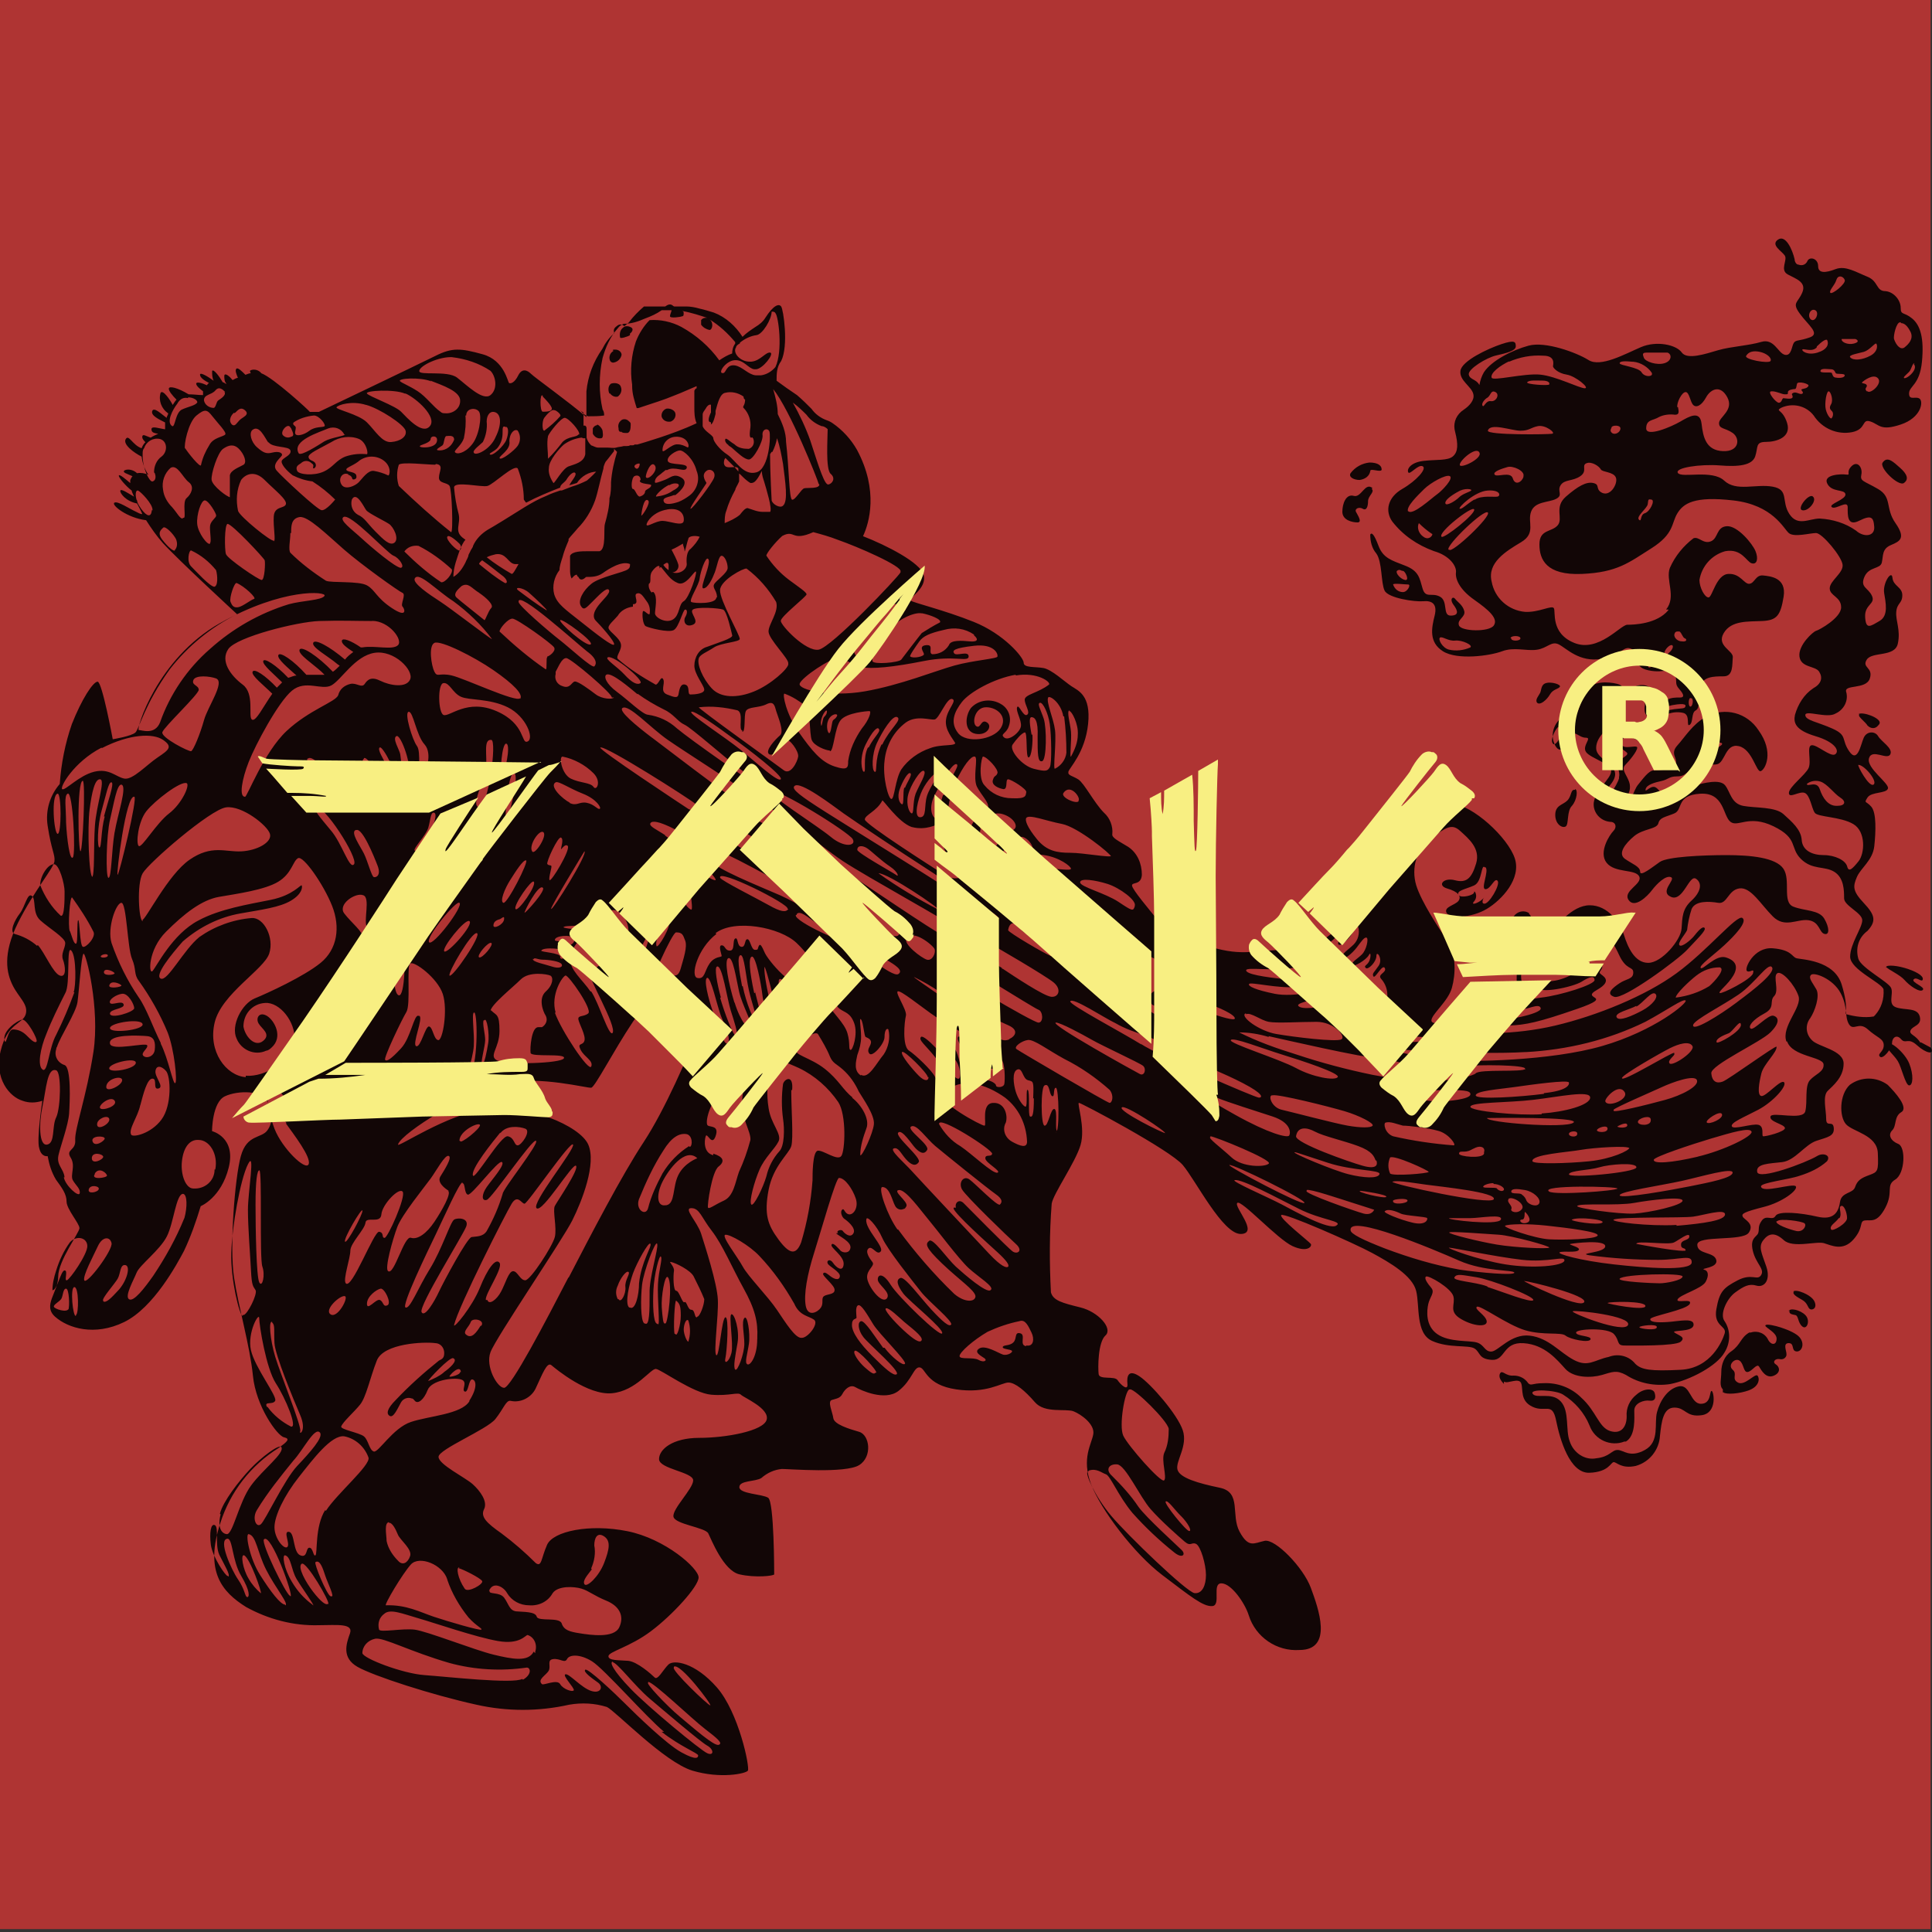
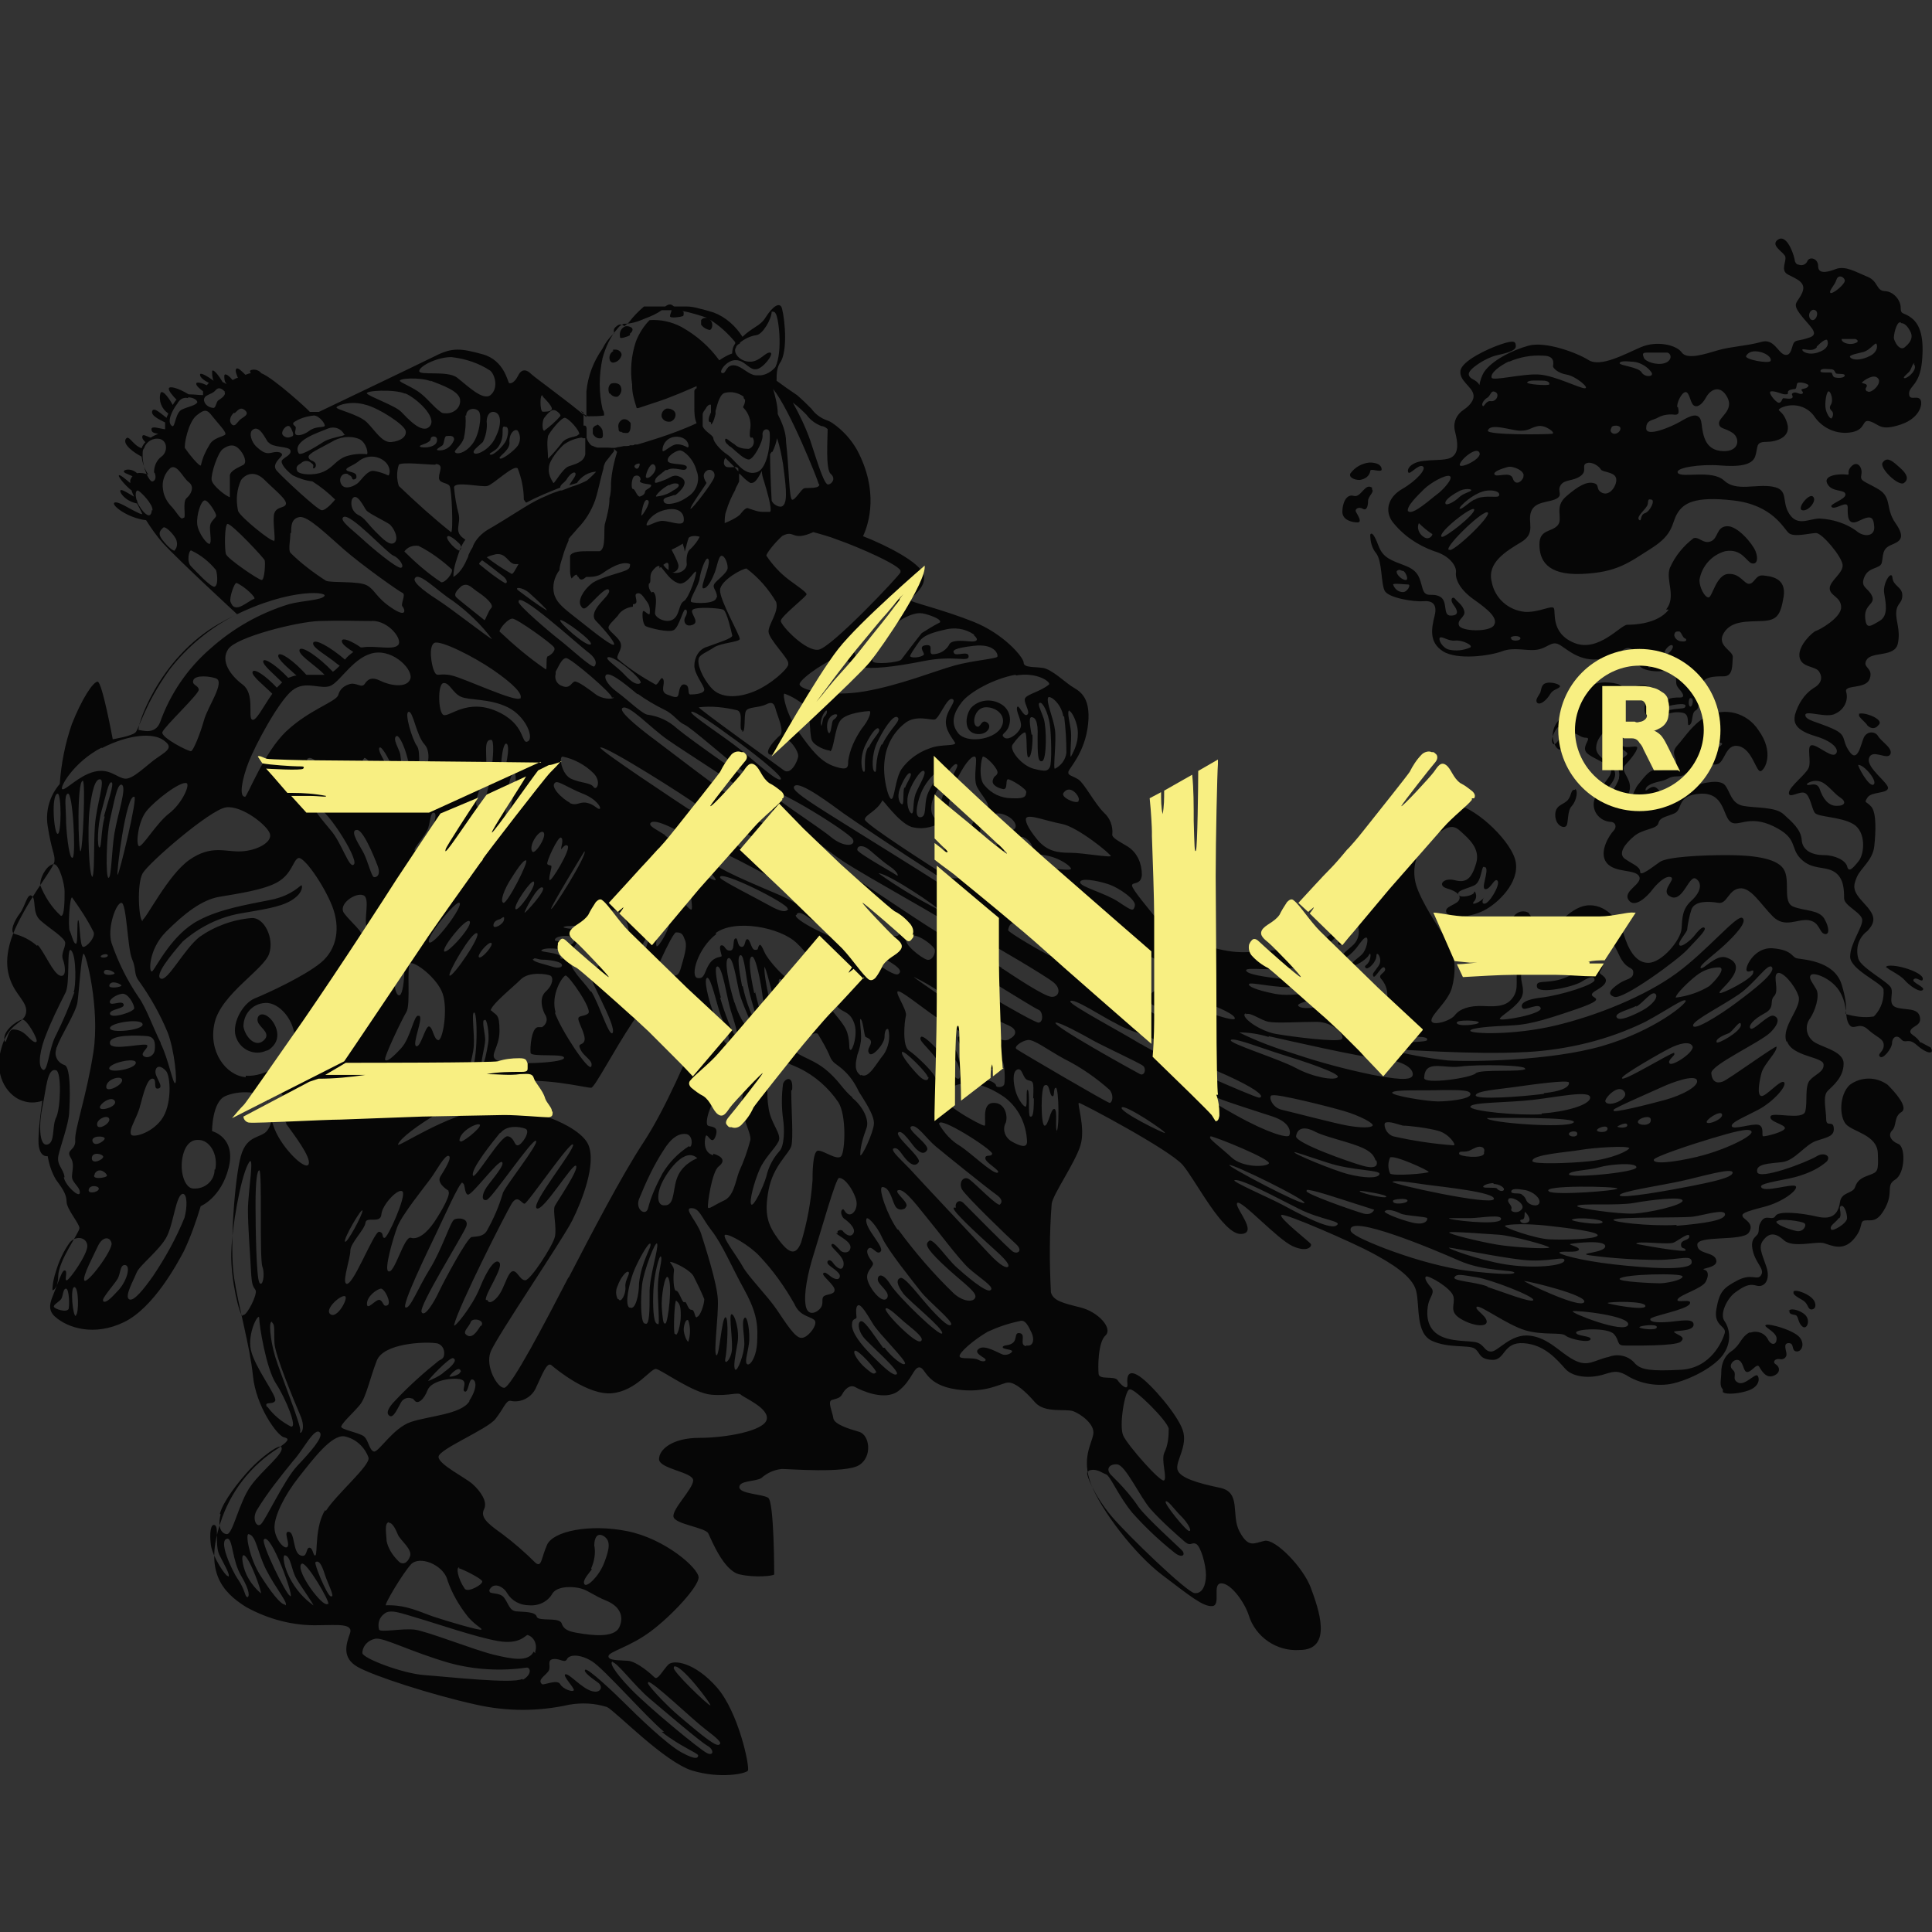
<svg xmlns="http://www.w3.org/2000/svg" id="Layer_1" data-name="Layer 1" viewBox="0 0 300 300">
  <rect x="0" y="0" width="300" height="300" fill="#333333" stroke="none" />
  <defs>
    <style>
      .cls-1 {
        fill: none;
      }

      .cls-2 {
        fill: #010101;
      }

      .cls-3 {
        fill: #af3433;
      }

      .cls-4 {
        fill: #f8ef82;
      }

      .cls-5 {
        opacity: .9;
      }
    </style>
  </defs>
-   <rect class="cls-3" x="-.22" y="-.45" width="300" height="300" />
  <g>
    <g class="cls-5">
-       <path class="cls-2" d="M233.62,214.56c.47.35,2.24-.71,2.59.24s-.24,2.71,1.77,3.65,3.06-.82,3.65,2.12,2.12,8.24,5.18,8.12,3.3-1.65,3.77-1.65,1.18,1.06,3.41.59c2.12-.59,3.65-2.47,3.77-4.71.24-2.12.47-4.35,2.24-4.35s1.77,1.53,4.24,1.18,1.88-3.77,1.53-3.77,0,2-1.65,2-1.65-3.06-3.41-2.71-2.94,2.24-3.41,4,.47,4.59-1.88,5.88c-2.35,1.29-3.3,0-4.24,0s-1.18,1.06-3.3,1.29c-1.77.35-3.53-.82-4.12-2.59-.71-1.77,0-4.71-1.41-6.24s-3.77-.35-4.35-1.18,3.65-.59,4.71.12c1.88,1.18,3.3,2.82,4.12,4.82.82,2.24,3.3,3.3,5.41,2.47h.24c1.53-.94,1.29-3.65,1.29-4.82s1.53-1.65,2.35-1.53,1.06-.35.82-1.18-1.77-.71-2.82.24c-1.06.82-1.65,2.12-1.53,3.41,0,1.53-.82,2.82-2.59,2.24s-2.12-3.06-4.47-5.18c-1.53-1.53-3.65-2.35-5.88-2.24-1.77,0-1.88.47-2.35,0-.47-.71-1.29-1.18-2.24-1.18-1.29.12-1.77-.94-2.12-.35s.24,1.29.59,1.65v-.35h.12Z" />
-       <path class="cls-2" d="M292.93,162.31c.12-1.18,2.82,1.06,3.53,2.82.71,1.77.59,3.41,0,3.41s-1.18-2.82-1.77-3.77-1.88-2-1.77-2.47h0Z" />
      <path class="cls-2" d="M292.93,150.19c.24.35,2.12,1.18,2.82,2s2.35,2,2.82,1.53-1.88-1.18-1.41-1.65,1.29.59,1.41,0-1.18-1.29-2.82-1.77-3.18-.47-2.82,0h0v-.12Z" />
      <path class="cls-2" d="M237.5,141.84c-.82-.59-1.88-.35-2.47.47h0c-.71,1.06-2.24,3.3-1.65,3.77,1.41.82,3.18.35,4-.94v-.24c.71-1.88.59-2.47,0-3.06h.12ZM235.15,145.02c0,.47-.59.94-.59.47,0-.71.35-1.41.71-2.12.35-.71.71,0,.71.59s-.59.59-.71,1.06h-.12Z" />
      <path class="cls-2" d="M244.56,122.54c.47,0,.35,1.65-.47,2.59-.82.82-.47,2.82-.94,3.18s-1.65-.24-1.65-1.77,1.18-1.53,1.88-2.24.47-1.77,1.18-1.65h0v-.12Z" />
      <path class="cls-2" d="M213.02,75.94c.47.47-.59,1.06-.59,1.88s-.24,1.53-.82,1.18-1.29,0-1.06.47,1.06,1.65.24,1.65-2.35-.35-2.35-1.65.59-2.82,1.77-2.47,1.77-2.24,2.94-1.18h-.12v.12Z" />
      <path class="cls-2" d="M214.55,72.88c0,.59-1.77-.24-1.77.24-.12.82-.82,1.29-1.65,1.41-.94,0-1.77-.47-1.41-1.06.71-.94,1.77-1.53,2.94-1.65,1.29,0,1.88.47,1.88,1.06h0Z" />
      <path class="cls-2" d="M238.68,109.12c.47.47,1.53-.47,2-1.29s1.29-.82,1.53-1.18-1.29-.82-2.12-.59-.71,1.06-.94,1.53-.82,1.06-.47,1.53Z" />
      <path class="cls-2" d="M288.69,111.01c-.24.24,1.06,1.18,1.29,1.65.47.47,1.18.59,1.65,0,0,0,.24-.24.24-.35.24-.82-2.71-1.88-3.3-1.41h.12v.12Z" />
      <path class="cls-2" d="M267.63,216.21c.35.35,2.47.24,4-.35s1.65-1.77,1.29-2.24-2,1.65-3.06,1.06,0-1.29-.82-2,.35-1.88,1.06-1.41.59,1.88,1.29,1.77,1.41-1.41,1.77-.82,1.06,1.88,2.24,1.41.94-1.41.35-1.77-.12-.94.59-.82c.47.12.94-.12,1.06-.59v-.24c0-.47-.59-1.65.35-1.65s.35,1.18,1.18,1.29,1.41-1.18.47-2.24-4.59-2.12-5.18-1.88,1.65,1.06,1.65,2.12-.82,1.06-1.29.24c-.47-1.06-1.65-1.53-2.71-1.18h-.24c-1.41.82-1.29,1.88-2.82,2.94-1.06.71-1.53,2-1.53,3.18s-.35,2.12.24,2.71v.47h.12Z" />
      <path class="cls-2" d="M277.75,203.62c.12-.59,1.77-.24,2.59.59s.24,2.35-.47,1.77-.59-1.65-1.06-1.77-1.06-.12-.94-.71h-.12v.12Z" />
      <path class="cls-2" d="M278.45,200.56c.35-.47,2.82.47,3.3,1.53s-.35,1.41-.71,1.18-.35-.94-1.18-1.41-1.65-.94-1.29-1.29h-.12Z" />
      <path class="cls-2" d="M292.34,71.82c-.59.82,2.47,3.77,3.3,3.18.82-.59.47-1.41-.59-2.35s-2-1.88-2.71-.82Z" />
      <path class="cls-2" d="M298.22,161.96c-.71-1.29-1.88-1.29-1.53-2s1.77-.71,1.41-2.12-2.24-.94-3.65-1.41-.35-2.12-.82-3.06-4.59-3.06-5.06-4.47c-.47-1.65,0-3.3,1.41-4.35,1.41-1.53,1.18-2.47-.59-4.35s-1.65-2.59-1.06-4,2.47-2.59,2.71-4.82c.24-2.24.35-5.18-.47-6.12s-1.18-.47-.59-1.41,2.94-.59,3.18-1.41-3.41-3.18-2.94-4.71,2.82.35,3.3-.59-1.41-2-1.88-2.82-1.77-.82-2.24.24-.94,4-2.24,2.12-.24-2.47-2.59-3.53-4.24-1.29-4.24-2.12,3.41.59,4.71-.24c1.29-.59,2-2,1.65-3.3-.47-1.29,3.06-.35,3.65-2.12s-1.29-1.65-.47-2.94,4.35-.35,4.82-2.47-.35-3.53-.24-4.94.94-1.29.94-2.59-1.41-1.41-1.53-2.71-1.53.82-1.29,2.35.71,3.53-.71,4.35-2.12,1.41-2.24-.59,1.65-2,1.06-3.3-1.88-1.29-1.18-2.94,2.47-1.18,2.71-2.24,0-2.12,1.41-2.71,2.35-1.06.71-3.41-.47-4-2.71-5.3-2.82-1.18-2.59-2.24-.59-2.24-1.53-1.29,0,1.41-.82,1.29-3.65,0-2.94,1.41c.71,1.41,2.71.82,2.82,1.65s-2.71,1.53-2.12,2,2.47-1.18,2.47,0-.12,3.06,1.77,2.12,2.24-.59,2.35.94-1.65,1.65-2.82.59c-1.65-1.18-3.65-1.77-5.65-1.88-1.65,0-3.41,1.29-4.71-.71s0-3.77-2.59-4.24-5.65.82-7.53-.94-6.59-.35-7.18-1.18,3.53-1.41,6.47-1.18c2.94.24,5.06,0,5.53-1.41s0-2.24,1.65-2.24,4-.71,3.3-2.94-1.88-1.77-.94-2.35c1.77-.82,3.88-.35,5.06,1.18,1.29,2,3.65,3.06,6,2.59,2.24-.47,1.41-2.12,2.82-1.65s1.53,1.53,4.71.47,3.53-3.53,2.94-4-1.65.35-1.65-.82,1.65-1.29,2-4.94-.24-5.65-1.53-6.71c-1.29-1.06-1.77-.47-1.77-1.65s-1.06-2.47-2.35-2.59c-1.53,0-1.06-1.53-2.82-2.24s-3.41-1.77-4.94-1.18-2.71.71-2.71-.47-1.29-1.53-1.65-.82c-.24.59-.82.82-1.41.59-.35,0-.59-.47-.59-.82-.35-1.53-1.41-3.88-2.59-3.06s.59,1.77,1.06,2.47-.82,2.24.47,2.94,2.94,1.18,2.24,2.82c-.71,1.65-1.65,1.53-.35,3.3s3.18,3.06,1.53,3.65-2.12.35-2.47.82-.35,2.12-1.41,1.88-1.65-2.59-3.65-2-4.71.71-6.71,1.29c-2,.59-4.82,1.53-5.65.35s-3.88-1.88-6.35-.82-6.24,3.18-8.12,2-6.71-2.94-9.3-2.24-5.77,2.35-6.94,4.12c-.35.59-.59,1.29-.71,2-.47-.94-1.53-.82-1.65-1.65s2.71-2.59,4.24-2.94,3.06-.71,3.06-1.41-.12-1.06-2.24-.35-6.12,2.59-6.35,4.12,1.77,2.47,2,3.65c.24.94-.71,1.88-1.41,2.35h0l-.47.35c-.94.82-1.29,2-.94,3.18.47,1.88.47,3.06-.35,3.77s-2.59.47-4.59.71-2.59,1.29-2.35,1.77,1.53-1.29,2.24-.94-.94,2.24-3.18,3.53-2.71,3.41-1.53,5.06c1.65,2.12,3.88,3.65,6.47,4.59,2.47.71,3.53,2.35,3.41,3.3s.47,2.59,2.82,4.24,3.77,2.94,3.06,4-5.06.94-5.41,0,1.06-1.29.82-2.24-1.06-1.41-1.41-1.88-.94,0-.24.94.82,1.65-.47,1.65-.35-2.24-1.65-2.94-2.24.35-2.71-1.29-.59-2.71-2.71-3.53-3.41-1.18-4.12-3.06-1.06-2.12-1.29-1.77c0,1.06.24,2.12.94,2.94.94,1.29.71,4.59,1.29,5.77s4.71,1.77,6,1.65,2.24.35,1.77,2.24c-.47,1.88-.94,4.12,1.29,5.53s7.3.71,9.18,0,3.77,0,5.41-.24,2.24-1.41,3.41-.82,3.18,2.82,6.59,2.24c3.41-.59,3.41-2.35,4.94-1.41s-.35,2.59,2.35,3.18,3.65-.71,4.12.59-.12,1.41.71,2.35.71,1.29.12,1.29c-.71,0-1.41,0-2,.35-1.29.59-2.12,1.53-2.35,1.18s.82-2.71-.71-3.3c-1.53-.59-2.94.47-4.24,1.77s-2.24,2.12-2.59,1.53,1.29-1.65,2.12-2,1.41-1.29,0-1.65-3.88-.47-4.82,1.06-1.53,4.71-2.24,4.71-.82-1.06-1.77-.35c-1.18,1.06-1.53,2.71-.82,4.12.71,1.29,1.41.47,1.65-.35s.24-1.53,1.06-1.53,1.18.71,2.12.71-.71,1.29,0,2.24,3.88,1.77,3.88,2.94-2.47,2.94-2.71,4.94c-.12,1.53,1.06,2.82,2.59,2.94.82,0,1.06.82.47,1.41s-2.35,3.3-1.06,4.94,4.47.94,5.06,2.12-2.59,2.24-1.65,3.65,2.94-.59,3.65-1.53,2.12-2.35,2.94-2-1.88,2.24,0,3.06,2.82-3.53,3.88-2.82.71,2.12-.71,3.41-1.41,2.59-1.53,4.35-3.06,5.3-5.18,5.3-3.18-2.47-3.77-4.35-2.47-4.59-5.3-4.59-5.18,3.3-6.35,4.47-4.35,3.53-4.82,5.18.24,3.18-.71,4.59-2.35,1.53-4.59,1.41-3.77.47-4.47,1.41-3.65,1.77-3.65.82,2.59-2.94,3.18-5.06.71-5.18-.71-7.3-4-6-4.82-8.59c-.82-2.71,0-5.65,2.35-7.41,2.35-1.65,3.18-2.24,4.47-1.06s3.18,2.71,2.47,5.06-1.53,3.06-3.3,2.59-2.82.82-1.18,1.29,2.24,1.18,1.77,1.88-2.35.94-1.88,1.88,3.88.82,6.24-.59,5.41-4.71,4.35-7.88c-1.06-3.18-6.47-8.24-9.77-8.47s-10.83.24-12.47,4.47c-1.65,4.24-.47,8.12-2.24,11.06s-5.3,7.18-10.83,7.18-6.59,1.06-12-.47-6.59-2.24-8-4-4.12-4.94-4.12-5.53,1.41,0,1.53-1.65c0-1.77-.71-3.41-2.12-4.35-1.53-.94-2.59-1.41-2.47-2,.12-1.18-.35-2.47-1.29-3.3-1.53-1.53-3.06-4.59-4-5.18s-1.65-.59-1.53-1.18,2.59-2.94,3.06-7.41c.47-4.47-1.53-5.18-2.59-5.88s-3.06-2.59-4.35-2.82-3.06,0-3.06-.82-3.06-4.47-7.77-6.35c-4.71-1.88-9.3-2.94-9.77-3.3s2.59-1.88,2-4c-.47-1.88-5.77-4.59-9.41-6,.94-2,2.47-7.06-.94-13.42-.94-1.65-2.24-3.06-3.77-4.12-.35-.24-.59-.35-.94-.47-.94-.35-1.77-.94-2.35-1.77-.71-.71-1.41-1.41-2.24-2.12-1.06-.71-2.24-1.53-3.18-2.24,0-1.06,0-2.12.71-3.06,1.18-2.35.35-8,0-8.47s-1.18-.24-2.47,1.77c-.35.59-.94,1.06-1.53,1.41h0c-.71.47-1.41.94-2,1.53-1.06-1.65-2.59-3.06-4.47-3.77-.82-.24-1.53-.47-2.12-.59h0c-.82-.24-1.53-.35-2.12-.35h-1.88c-.24,0-.47-.71-1.41,0h-3.3c-.82.71-1.65,1.53-2.35,2.47h0l-.71.59h0c-.35-.35-.82-.35-1.18,0-.35.24-.59.59-.35,1.06h0c-.82.71-1.41,1.53-1.88,2.47-1.41,2-2.24,4.24-2.47,6.59v4c-2.71-2.35-8-6.12-8.59-6.71s-1.41-.94-2,.24-1.18,1.29-1.41,1.18-.71-3.53-4.12-4.47-4.71-1.06-7.3.24c-2.59,1.29-18.12,8.71-18.12,8.71h-1.41c0-.12-5.65-5.3-7.53-6h0c-.35-.47-1.06-.71-1.65-.47-.24.12,0,.35,0,.47h0c-.24,0-.47.12-.82.24h0c-.59-.59-1.18-1.18-1.41-.94s0,.82.24,1.41h0c-.24,0-.59.24-.82.35h0c-.47-.59-1.18-1.18-1.29-.71,0,.47,0,.94.35,1.29h0c-.24,0-.35-.24-.59-.24h0c-.47-.82-1.41-2.12-1.65-1.77,0,.59,0,1.06.24,1.53h0c-.82-.59-2.12-1.41-2.12-.94s.71.94,1.41,1.29c-.12,0-.24.24-.35.35-.71-.35-1.65-.59-1.65-.24s.59.82,1.06,1.18v.59c-.71,0-1.41-.12-2.24-.12-1.77-1.06-2.94-1.29-3.06-.94s.59,1.18,1.18,1.77c-.24.24-.35.47-.59.82-.35-.71-1.53-2.47-1.88-1.88-.35,1.18.12,2.47,1.18,3.18h0c0,.24-.24.47-.24.71-.82-.59-2-1.77-2.24-1.06s1.06,1.29,2,1.77h0v1.06c-.94-.12-2.12-.59-2.12,0s.59.59,1.06.71c-.35.12-.82.35-1.18.59-.71-.24-1.18-.59-1.29-.24s.24.71.47.94c-.24.24-.47.59-.59.94-1.41-.47-2-2.24-2.47-1.41s1.29,2.12,2.47,2.71h0c.12.94.47,2,1.06,2.82-.59-.24-1.18-.35-1.77-.24-.47-.47-1.29-.71-1.88-.47-.59.35.47.59,1.18.94h0c-.12.12-.24.35-.35.59v.47h0c-.71-.59-1.65-1.41-1.77-1.18s1.06,1.65,2,2.35c0,.24.24.59.35.94-.82-.47-2-1.29-2.12-.94s.82,1.65,2.59,2c.24.47.59,1.06.82,1.65h0c-.35,0-.71-.24-.94-.35-1.06-.47-2.94-1.77-3.41-1.41s2,2.35,4.94,2.71h0c.82,1.29,1.65,2.47,2.59,3.53,2.47,2.71,11.53,11.06,11.53,11.06-4,2-7.65,4.94-10.47,8.59-3.88,5.41-4.71,9.18-5.3,9.77s-3.53,1.06-3.53,1.06c0,0-1.65-8.94-2.35-8.94s-2.47,2.71-4,6.59c-1.06,3.06-1.65,6.12-1.88,9.3-1.53,1.77-2.24,4.12-1.88,6.47.59,3.88,1.18,4.47,1.06,5.53s-3.18,4.59-5.65,9.53-1.77,7.88-.82,9.77c.94,1.88,2.47,2.94,2,4.47s-2.82,1.29-3.88,5.65,1.41,7.18,3.41,7.77c.94.35,2,.35,3.06,0,0,0-.94,6.12-.47,7.41.35,1.41,1.29,1.18,1.29,1.18.24,1.29.59,2.47,1.29,3.65.94,1.29,1.65,2.24,1.65,3.41s2,3.41,2,4.12-3.3,5.06-3.3,7.53-2.47,4.47-.47,6.24,6.12,3.06,10.71.82c4.59-2.24,8.24-9.06,9.3-11.06,1.06-2.24,1.88-4.59,2.59-6.94,0,0,3.18-1.29,4.35-6s-2.59-5.65-2.59-5.65c0,0,0-4.47,2-5.41,2-.94,5.88-.94,6.59.82s.94,3.18,0,4.47-3.18.59-4.12,4-1.77,14.12-1.06,18.83,2.47,10.59,2.94,15.3,3.77,9.3,4.82,9.53.47.71-.82,1.65c-4.35,2.71-7.53,6.83-9.06,11.65-2.47,7.53.24,10.71,4,13.06,3.41,1.88,7.3,2.94,11.3,2.82,2.71,0,5.41-.35,4.82,1.29s-1.29,3.77,1.18,5.18,11.53,4.35,18.48,5.88c4.71,1.06,9.65,1.06,14.36,0,2-.35,4-.24,5.88.35,1.29.59,8.94,8.59,13.3,9.89,4.35,1.29,8.24.47,8.59,0s-1.41-9.06-4.82-12.94c-3.41-3.88-6.71-4.35-7.53-3.53s-1.65,2.47-2.12,2-2.71-2.47-4.12-2.59-3.06,0-3.06-.71,3.3-1.41,6.59-3.88c3.3-2.47,7.41-6.94,7.41-8.36s-5.18-6-11.06-7.18c-5.88-1.18-11.53,0-12.47,2.12s-.82,3.53-1.77,2.82c-1.65-1.65-3.41-3.18-5.3-4.59-2.35-1.65-3.3-2.59-2.71-3.77s-.59-2.82-1.77-3.88-5.3-3.06-5.3-4.24,7.53-4.24,8.83-5.88,1.65-2.94,2.35-2.82c1.53.35,3.18-.47,3.88-1.88,1.06-2.24,1.77-4.24,2.47-3.65s5.65,4.71,9.41,4.35,6-3.88,6.83-3.77,5.77,3.77,8.59,4,4.12-.47,4.59,0,4.47,2.12,4,3.88-6.35,2.82-10.47,2.82-6.24,1.77-6.24,3.3,5.3,2,5.3,3.3-3.3,4.47-3.06,5.65,4.94,1.65,5.41,2.59,2.35,5.77,4.82,6.35,5.41.24,5.41,0,0-11.3-.94-11.89-4.47-.59-4.47-1.65,2.47-.82,3.41-1.41c.94-.82,2-1.29,3.18-1.41,1.18,0,9.89.71,12-.59s1.65-4.71,0-5.18-3.88-1.18-4-2.12-.94-2.59-.24-2.82,1.29-.24,1.65-.94,1.18-1.53,2-1.06,4.59,2.24,6.71.59,2.35-3.77,3.3-3.65.94,2.71,5.65,3.41c4.71.71,7.06-1.06,8.12-1.06s2.59,1.29,4.12,3.06,4.82.94,6,1.41,3.3,2,3.06,3.53-1.88,3.77-.35,7.77,6.71,10.83,11.06,14.12,6.35,4.94,7.77,4.82-.12-3.53,1.41-3.53,3.65,3.06,4.24,4.94c1.06,3.41,4.35,5.65,7.88,5.41,5.3,0,2.94-6.47,1.77-9.65s-5.53-7.65-7.18-7.3-2.47,1.18-3.88-1.41.35-6.12-3.06-6.83c-3.41-.71-6.24-1.53-6.59-2.82s1.65-3.65.82-6.12-4.94-7.18-6.71-8.36-2,0-1.88,1.18-1.06.12-1.53-.59-2.82,0-2.94-.94-.12-4.94,1.06-6-1.06-3.65-3.88-4.35-4.24-1.06-4.59-2.35c-.24-4.59-.24-9.18.12-13.77.24-1.53,3.65-6.35,4.47-9.06.82-2.71-.59-6.59-.24-6.59s14.12,7.3,16.12,9.65,6.24,10.83,9.06,10.71-1.18-4.24-.59-4.82,6.24,5.65,8.59,6.71,3.06,0,2.82-.35-4.94-4-4.59-4.47,11.3,4.35,14.12,5.88c2.82,1.53,6.24,3.53,6.83,5.88s-.12,6.59,2.47,7.77c2.59,1.18,5.65.59,6.59,1.18s.59,1.65,2.71,1.77,1.65-2.82,4.94-2.59,5.18,2.59,6.47,4,4,1.41,5.65.94,2.24-.82,3.77,0c2,1.29,4.47,1.77,6.83,1.41,3.06-.59,7.3-2.82,8.47-4.94.94-1.53.94-3.41,0-4.82-.82-1.06.35-3.53,1.65-4.47s2.12-1.41,3.3-1.06,2.24-.82,1.53-2.94-1.29-3.06-.47-4.12,1.77-1.29,3.18,0,5.06.12,6.24.47,2.94,1.29,4.59-.59.82-2.82,1.77-2.94,1.88.47,3.18-2c1.29-2.47,0-3.41,1.53-4.35s1.65-5.06.47-5.53-1.65-1.41-.94-2.12.24-2.12,1.41-2.82-.94-3.06-2.12-4.24c-1.77-1.29-4.12-1.29-5.88,0-1.65,1.53-1.65,4.94-.59,6.12s4.82,1.65,4.94,4.47,0,2.94-1.29,3.41-1.88.82-2.24,1.88-2.12.71-2.35,2.35c-.24,1.65-1.06,2.82-3.53,2.24s-6-.94-6.47-.12-1.41-.24-2.12.71-.35,1.41-.59,2-1.29.71-.82,2.71,1.88,2.82,1.29,3.77-1.41-.35-3.65.82-2.82,1.77-3.3,4.47,1.65,2.59,1.29,3.77-2.12,5.41-6.83,5.65-6.12,0-7.06-.94c-.94-1.18-2.59-1.65-4.12-1.06-2.24.47-3.18,1.65-5.41.47s-3.88-3.41-6.83-3.77-4.94,2.47-6,2.47-1.06-1.06-2.24-1.41-4.24,0-6.12-1.29-1.65-3.65-1.41-4.71,1.06-1.77.47-2.47-1.18-1.53-.82-1.77,3.88,1.77,4.24,3.06-.82,2.35,1.18,3.53,4.12,1.29,4,.35-2-1.88-1.53-2.24,4.71,2.82,7.53,3.65c2.82.82,5.53.24,6.24.82s3.65,1.18,3.88.59-2.24-.47-2.24-1.06,4.94-.82,5.88.24.35,1.77,1.65,1.77,7.88.12,8.71-.59-.24-.94-.94-1.41,2.82,0,2.94-1.18-2.24-.59-4-.47-2.82,0-2.71-.47,5.65-1.41,6.12-2.35-2.24,0-1.88-.71,3.77-1.65,4.35-2.71.35-1.77-.24-1.88c-.71-.24,2.24-.24,1.88-1.53s-2.94-.82-2.94-2.35,7.06-.47,8-1.88-.71-2-.94-2.47.12-.71,3.3-1.53c2.82-.71,5.3-2.59,4.94-3.18s-5.3,1.18-5.41,0c0-.59,4.35-1.06,6-1.65,1.53-.47,3.06-1.18,4.24-2.24.71-.94-.59-1.41-1.53-.82-1.77,1.06-9.06,3.77-9.3,2.47s1.88-1.29,3.88-1.53,3.53-2.71,5.3-3.3,2.82-.71,2.71-2-1.18,0-1.18-1.41-.59-3.53.24-4.35,2.47-2.12,2.47-4.24-4-2.59-4.94-3.65c-.94-.94-1.06-2.35-.24-3.41.71-1.06,1.53-3.41.94-4.47s-1.29-1.77-.82-2.24,3.41.59,4.59,2.82.59,3.65,1.29,4.82,1.53-.47,2.94.82,2.47,1.41,2.47,2.47-1.06,1.29-.59,1.77,1.88-1.29,1.88-2.12.71-1.41,1.41-.59,1.06-.35,2.47.94c1.41,1.29,2.82,1.53,2.12.35l-1.53-.82-.12.12ZM297.16,56.52c.24.24.35.71-.24,1.41s-1.29.94-1.29.71.71-.71.94-1.06.47-1.29.71-1.18h0l-.12.12ZM295.16,50.17c.59,0,1.06.47,1.53,1.41.47,1.06-.35,1.88-.94,2.35s-1.29-.24-1.65-1.29c-.12-.47.35-2.59.94-2.59h.12v.12ZM216.91,88.65c.47-.35.59,0,.94,0s1.06,1.53.35,1.41-1.53-1.06-1.29-1.41ZM217.85,91.94c-.71,0-1.29-.47-1.53-1.18,0-.24,1.88,0,2.35,0s-.12,1.18-.82,1.18ZM228.32,100.53c-1.06.47-2.24.59-3.3.35-1.06-.24-1.77-1.65-1.41-1.88s1.29.59,2.35.47,2.82.71,2.35,1.06ZM242.44,113.95c-.12.59-.94,2-1.29,1.53-.59-.59.59-2.59.82-2.59s.59.47.35,1.06c0,0,.12,0,.12,0ZM230.67,134.66c.59.59-.82,3.41,0,3.41s1.41-1.88,1.88-1.29-1.41,3.77-2.12,3.53c-.35,0-.24-.59,0-.94-.47.71-2.24,1.41-1.53.59s0-1.88,0-1.41-2,.94-2.35.47c-.59-.71,1.06-.94,2.35-1.53s1.06-3.41,1.65-2.82h.12ZM166.07,110.42c.35,0,1.41,2,1.29,3.65,0,1.18-.47,2.35-1.06,3.41-.24.24.12-2.59,0-3.88s-.71-3.18-.24-3.3h0v.12ZM183.37,235.39c1.06,1.06,1.77,2.35,1.29,2.35s-4-4.35-3.65-4.59,1.29,1.18,2.35,2.24h0ZM175.48,215.74c.71-.12,5.77,4.82,6,6.12,0,1.29-.12,2.59-.71,3.77-.47,1.18.47,3.77,0,4.24s-5.65-5.41-6.35-6.94.24-6.94.94-7.18h.12ZM169.13,228.33c1.18-.35,1.88.35,2.59.59s1.88,3.3,4.12,6c2,2.24,4.12,4.24,6.47,6.12,1.29,1.06,1.88.35,1.18-.35s-5.53-5.06-6.71-6.71c-1.18-1.77-2.59-3.3-4.12-4.82-1.06-.94-.47-1.88.82-1.77s3.53,5.06,5.18,6.94,4.35,4.24,5.3,5.06,1.06,0,1.77.35,1.53,3.18,1.53,4.82-.59,2.94-1.77,2.82-10.36-8.94-12.94-12-4.12-6.71-3.65-6.83h0l.24-.24h0ZM285.63,189.15c.47-.71-.24-1.65.24-1.88s.94,1.06.94,1.88-2.24,2.12-2.47,1.77c-.35-.59.71-1.06,1.18-1.77h.12ZM275.98,189.62c.35-.47,3.88,0,4.24.35s-.24,1.41-1.29,1.18-3.41-1.06-3.06-1.53h.12ZM288.57,118.77c.94,0,3.06,2.59,2.35,3.06s-2.59-3.06-2.35-3.06ZM285.16,125.13c-1.29,0-2.12-1.18-2.59-2.59s-2-.24-2-.82c.59-.47,1.41-.59,2.12-.35,1.06.35,2.12,1.88,3.06,2.47s.82,1.29-.47,1.29h-.12ZM284.45,64.88c-.12.35-.71-.35-.94-1.29s.12-2.94.47-2.82.71,1.41.35,2-.12.82.12,1.06.24.71,0,1.06h0ZM285.16,58.64c-.59,0-.59-.47-.71-.71s-1.88.12-1.77-.35,1.18-.24,1.65-.24.59.35.71.59,1.41,0,1.41.35-.71.47-1.41.35c0,0,.12,0,.12,0ZM289.87,60.76c-.47-.47.12-.59,0-.94s-.94-.24-.71-.47,1.77-1.41,2.47-.59-1.18,2.47-1.65,2c0,0-.12,0-.12,0ZM291.28,53.34c.24,0,.47,1.18-.82,1.88s-2.71.82-3.18.24c-.24-.35,1.29-.59,2.12-.82s1.65-1.29,1.88-1.29h0ZM288.1,52.64c.35.12.71.47-.24.71s-2-.24-1.88-.71h2.24-.12ZM285.16,43.46c.24-.82,1.06-.59,1.29,0s-2,2.35-2.24,2,.71-1.18.94-2h0ZM281.16,49.58c-.59-.59,0-1.77.71-1.41s0,2-.71,1.41ZM282.1,53.81c.82-.82,1.53-1.29,1.65-.94.24.59,0,1.41-1.53,1.88s-2.47-.24-2.35-.47,1.53.47,2.24-.35h0v-.12ZM275.16,60.76c.71,0,1.53.47,2,.47s.47,0,.47-.35.82-.47,1.06-.47.24-.35.35-.82,2,0,1.77.35-.47.35-.94.47.35.47,0,.71-.94-.35-1.41-.12,0,.35-.12.71-1.18.12-1.41.12-.24.71-.71.71-1.88-1.77-1.18-1.77h.12ZM271.16,55.23c.35-.59,1.06-.82,2.12-.59s1.88.94,1.65,1.41-4.24-.24-3.77-.82h0ZM260.45,63.23c-.12-.71.71-2.35,1.29-2.35s.71,1.53,1.18,2,1.29.12,2-1.18,2.24-2,3.3,0-1.29,3.06-1.29,4,.94.71,2.12,1.53,1.06,2.94-1.53,2.82-3.06-2.12-3.3-4.24-1.88-1.18-3.3-.35-5.3,2.47-5.3,1.06,1.06-1.18,2-1.77c.71-.35,1.65-.47,2.47-.35.71,0,.59-.47.47-1.18h-.12ZM255.39,79.7c-.71.24-.47,1.29-.82,1.06-.71-.47,1.18-1.77,1.29-2.47s0-.82.59-.71-.24,1.88-1.06,2.12h0ZM255.62,54.75h3.3c.71.24.71,1.29-.47,1.65s-2.94-.24-3.18-.82-.24-.82.35-.82h0ZM253.62,56.17c1.18.12,2.24.82,2.82,1.65.47.71-1.06.82-1.53,0s-3.41-1.06-3.41-1.41.82-.35,2-.24c0,0,.12,0,.12,0ZM250.33,66.29c0-.24,1.29-.35,1.29.24s-.82,1.06-1.29.71-.12-.71,0-1.06h0v.12ZM234.32,56.17c1.65-.71,3.41-1.06,5.3-.94,2,0,1.53,1.41,1.53,1.65s.71,1.06,2.12,1.29,3.65,2.12,2.82,2.12-4.47-1.88-6.94-2.12-7.41,1.06-7.53.47c-.24-.71,1.29-1.88,2.82-2.59h-.12v.12ZM231.03,66.88c.35-1.29,3.65,0,5.06,0s1.53-.47,2.71-.71,2.82,1.06,2.24,1.18-10.12.24-10-.47h0ZM236.56,74.05c-.24.82-1.29,1.41-1.65.24s-2.47-.12-2.82-.59,1.18-.94,2-1.18,2.71.59,2.47,1.41h0v.12ZM237.15,59.34c.35-.35,1.41-.24,2.35-.24s1.18.35,1.06.59c0,.24-3.77,0-3.41-.35h0ZM231.03,61.7c.47-.35.47-1.18,1.18-.82s.12,1.53-.71,1.41-1.06,1.06-1.29.71.35-1.06.82-1.29h0ZM229.73,70.29c.47.94-3.06,2.59-3.06,1.88s2.59-2.94,3.06-1.88ZM226.32,76.41c1.06-.71,2.35-.47,2.12-.24s-1.29.47-1.88,1.06-2,1.41-2.12.94.82-1.18,1.88-1.77h0ZM221.03,83.35c-.71-.47-1.06-1.41-.71-2.12.59.59,1.29,1.18,2,1.65.35,0-.35,1.18-1.29.47h0ZM218.67,79.47c-.47-.71,1.53-2.59,2.47-3.53s3.41-2.35,4-2-1.18,2.24-2,2.82-3.88,3.41-4.47,2.59h0v.12ZM223.85,83.35c-.71-.59,4.82-4.94,5.06-4.24s-4.71,4.59-5.06,4.24ZM224.91,85.35c-.35-.71,5.53-6.35,6.12-5.77s-5.65,6.47-6,5.77h-.12ZM228.91,77.58c-1.18.71-1.88,1.53-2.24,1.41s2.35-2.71,4.35-2.82c2-.12,2,.82,1.53.94s-2.47-.24-3.53.47h-.12ZM234.56,99.12c0-.47,1.53-.47,1.53,0s-1.53.47-1.41,0h-.12ZM259.15,101.36c-.47.24.12,1.88-.12,2s-.71-.71-1.18-.71-1.65,1.29-1.88.94.94-1.41,1.53-1.53.94,0,.94-.59.82-1.41,1.18-1.29,0,.82-.47,1.18ZM259.04,94.77c-1.77,2.12-5.3,2.24-6.35,2.24s-4.47,4.35-8.24,2.82-2.82-4.94-3.18-5.41-2.35.71-4.47.59c-2.59-.24-4.71-2.12-5.18-4.71-.71-2.94,2.24-4.71,4.59-6.12s.94-3.06,1.53-4.71,2.71-1.41,3.88-2,.12-1.18.71-2.12,1.88-.59,3.06-1.41.12-1.65.94-2,2,.47,2.24.94,2,.35,2.35,1.29-.94,3.18-2.35,2.24c-.82-.59-.12-1.18-1.18-1.41s-2.35.47-4.24,2.12-.35,3.41-1.29,4.47-2.82.59-2.82,2.94,1.06,4.82,6.59,4.59c5.53-.24,7.3-1.77,10.83-4,3.53-2.24,3.06-3.88,4-5.41s2.59-2.71,8.71-2,7.77,4.35,8.59,5.06,3.3,0,4.24,0,4,3.65,4.12,4.94-2,2.47-2,3.65,1.77,1.29,1.77,2.94-3.41,3.53-3.88,3.65-2.82,2.24-2.59,4,2.47,1.41,3.06,2.35.35,1.88-.94,2.59c-1.41.94-2.35,2.47-2.82,4.12-.24,1.18,0,2.35,3.18,3.3s3.77,2.35,3.06,2.82-2.82-1.53-3.65-1.41,0,2.47-.47,3.53-3.06,2.94-3.06,3.88,1.65-.35,2.47,0,1.06,2.35,1.53,3.06,4,.59,6,1.77,1.77,4.59.82,5.77-1.53,1.77-1.77.82-1.88-1.77-3.65-1.77-3.3-.71-3.41-2.35-1.53-2.82-2.82-4-4.35-.94-6.24-1.29-2-2.12-2.82-3.18-3.41-.35-4.71,0-2.12,1.29-3.53,1.77-1.65-.82-2.47-1.41-1.77.94-1.65.24,1.41-1.06,2.47-1.29,1.18-.71,2.35-.71,1.29-.35,2.59-1.41,2.35-.24,3.65-.47,1.29-3.3,3.41-2.82,2.71,4.12,3.41,3.88,2.12-2.94-.35-6.35c-1.77-2.71-5.18-3.65-8.12-2.12-2.12,1.18-3.3,3.18-4.47,4.47s0,1.88-.24,2.82-2.59,1.06-3.41,1.06-1.77,1.41-2.47,2.24-1.41,3.53-1.88,3.77-.94-.47,0-1.77c.71-.82.82-1.88.35-2.82-.35-.82-1.06-1.65-.47-2.24s1.88-2.12,1.88-2.71-2.94.71-2.35-1.06,2,.24,3.18,0,.71-.71,1.77-2.47c.94-1.41,2.71-2.24,4.47-1.88,1.29.24.47,2.24,1.06,1.88s.24-1.88.94-2.24.47-1.77.71-3.53,2.12-1.77,3.65-1.77,1.29-1.88,1.41-2.94-2.59-1.77-1.41-3.77,3.77-1.77,6-1.88,2.82-.82,3.3-3.77c.47-2.94-2-3.18-3.18-3.3s-1.29,1.18-2.12,1.29-1.41-1.65-3.3-1.53-2.47,3.65-3.06,3.65-1.41-1.53-1.41-2.71c.35-2.12,1.88-3.88,4-4.47,2.59-.47,3.3,1.65,4.12,1.88s1.06-.71.59-1.88-2.82-4-4.47-3.88-1.29,1.88-2.47,2.35-1.88-.82-2.71-.47c-1.53,1.18-2.82,2.71-3.65,4.59-.71,1.88,1.06,4.47-.59,6.47h.35v.12ZM265.86,115.48c.59-.35,2-.24,1.41.24s-2.35,1.53-2.82.71c-.24-.35.71-.59,1.29-.94h.12ZM262.68,108.42c.35.24.12,1.41-.24,1.29s-.24-1.53.12-1.29h.12ZM259.98,98.65c0-.24.12-.59.47-.59h.35c.35.24.47.94.82,1.06s.35.59-.47.47c-.59,0-1.18-.47-1.18-1.06h0v.12ZM251.39,120.89c-.24.94-2.24,4.24-2.94,3.3-.47-.71,2.24-2.24,2.35-3.88s-2.82-2.47-2.94-4,1.29-2.82,2.24-3.65.35-1.88.94-2.94c.82-1.06,2-1.77,3.3-2,.94,0,1.18,1.18,1.06,1.88s0,1.65.71,1.65,1.65-1.41,3.65-1.77,2.12,0,1.88.35-1.65,0-3.65.82-2.82,3.06-3.18,3.06-.47-.94-1.53-1.06c-1.18,0-2.24.82-2.24,2.12h0c0,1.41,1.65,1.88,1.65,2.24s-.71.59-1.29,1.18.24,1.53,0,2.47h0v.24ZM229.62,158.78c0,.35-3.53.71-3.41,0,0-.47,3.53-.35,3.41,0ZM236.91,163.37c6.47-.35,12.83-1.88,18.59-4.71,3.3-1.77,5.88-3.65,6.24-3.3s-4.82,4.71-12.94,7.06-20.59,2.47-24.01,2.24c-3.18-.35-6.35-.94-9.41-1.77,1.65,0,13.42.94,21.54.47h0ZM254.09,156.31c1.06-.59,2.35-2.47,2.94-2s-.47,1.77-2,2.59-3.65,1.77-4,1.06,2-1.18,3.06-1.77h0v.12ZM269.74,155.61c-2.82,2.12-7.06,4.71-6.83,3.53.24-.82,4.47-2.94,7.06-4.71,2.59-1.77,4.59-5.06,5.18-4.24s-2.71,3.41-5.41,5.41h0ZM270.33,159.14c0,1.06-3.65,3.06-3.77,2.71-.24-.59,1.29-1.18,1.88-1.41s1.88-2.35,1.88-1.29h0ZM267.39,173.02c.24.71-2,1.65-2.35,1.29s2.12-2,2.35-1.29ZM250.56,172.32c.24-.35,6-2.82,7.53-3.53s5.06-2,5.41-1.06-2.35,2.35-4.94,3.06-8.24,2.12-8,1.65h0v-.12ZM256.33,173.97c0,.94-2,.82-2,.24s2-1.18,2-.35h0v.12ZM197.61,170.08c.82-.24,8.83,1.77,11.18,2.47s4.59,1.88,4.35,2.24-1.88.35-3.88,0-8.71-2.12-10.24-2.47-2.12-2.12-1.53-2.24h.12ZM191.13,161.49c.35-.47,4.82,1.29,7.88,2.24,3.06.94,9.18,2.94,8.71,3.53s-3.88,0-6.47-1.41-10.59-3.88-10.12-4.35h0ZM213.73,180.2c.24.71,0,1.41-2.12.82s-10.47-3.53-10.36-4.59c.24-1.53,1.65-1.41,2.94-.71s4.47,1.41,6.71,2.24,2.47,1.65,2.71,2.24h.12ZM201.02,178.91c.24,0,1.18.35,5.18,1.65s8.24,1.06,8,1.77-2.47.59-4.82,0c-2.35-.59-8.83-3.3-8.36-3.41h0ZM202.9,184.79c.47-.24,5.3,1.41,7.18,2s3.3,1.06,3.3,1.06c0,0-.35.94-1.65.59s-9.41-3.18-8.83-3.53h0v-.12ZM211.26,184.91c.24,0,4.24.59,4,.94s-4.94-.82-4-.94h0ZM259.98,163.49c-.24-.24-8.36,4.82-8.12,3.88.24-.59,6-3.88,7.41-4.59s3.06-1.18,3.53-.35-3.06,3.18-3.53,2.71.94-1.29.71-1.53h0v-.12ZM252.21,169.49c.94,1.18-2.59,2.59-2.94,1.53-.12-.47,2-2.82,2.94-1.53ZM249.62,175.26c0,.71-1.65.59-1.65.24s1.65-.94,1.65-.24h0ZM253.03,178.2c0,.47-2.82,1.77-6.24,2.12s-8.71.47-8.83,0c-.24-1.06,5.53-1.41,7.53-1.77,2-.35,7.41-.71,7.53-.24h0v-.12ZM251.15,174.91s1.41-.82,1.53-.24-1.53.47-1.53.24ZM234.21,186.2c.47-.59,2.71.71,2.12,1.53s-1.88.47-1.65,0-.71-1.06-.47-1.41h0v-.12ZM231.97,183.85c.82,0,1.77.59,1.53.94s-.94,0-1.06-.24-2,0-2.12-.24.82-.59,1.53-.59h0l.12.12ZM230.44,179.14c-.24.82-3.88.47-3.88,0s.59-.24,1.18-.35.59-.24,1.41-.59,1.53,0,1.29.71h0v.24ZM230.91,173.61s14.59-.24,13.42.71-13.53,0-13.42-.71h0ZM244.91,176.08c0,.59-1.29.47-1.29,0s1.41-.59,1.29,0ZM236.32,189.38c.59,0,.35-1.18.47-1.18s1.29,1.29.35,1.65-1.41-.47-.82-.47h0ZM237.03,186.44c-.12-.35-.35-.71-.71-.94-.24-.35-1.65,0-1.65-.47s.82-.47,2.12-.24,2.47,1.29,2.24,2-1.65.35-2-.35h0ZM239.38,173.02c-3.53.24-11.18-.47-11.06-1.18s5.77-.59,9.77-1.06,8.83-1.53,8.83-.35-4,2.24-7.53,2.47h0v.12ZM239.74,169.85c-3.53.47-10.59.94-10.59.24s3.53-.94,6-1.29,8.36-1.18,8.47-.71-.47,1.29-3.88,1.65h0v.12ZM236.91,165.96c-.47.59-7.06,0-7.77.71s-8,1.77-8,.71c.12-2.94,2.94-1.41,5.65-1.77s10.36-.24,10,.35h.12ZM223.97,169.26c2.94,0,4.47,0,4.35.71s-3.41,1.06-5.06,1.06-7.53-.94-7.06-1.41,4.82-.24,7.65-.35h.12ZM217.85,174.79c.94,0,3.88.35,5.53.82s2.82,2.24,2.35,2.24c-3.18-.24-6.35-.71-9.41-1.41-1.29-.47-1.53-2-1.18-2.12.71-.24,1.77.24,2.71.47h0ZM221.85,181.97c0,.24-5.65.71-6,.24-.35-.82-.35-1.65,0-2.47.59-.47,6,2,6,2.24h0ZM215.02,188.09c.47-.47,1.77,0,2.47.35s4,.47,4.12.71-.24,1.18-2.24.71-4.59-1.53-4.35-1.77h0ZM216.32,186.44c0-.24,2.24-.47,2.24,0s-2.47.71-2.24,0h0ZM216.08,183.61c.35-.47,2.82,0,5.41.35s10.83,1.18,10.47,2.24-16-2.35-15.77-2.71h-.12v.12ZM225.03,189.15h3.3c1.41,0,5.18-.71,4.71.24s-8.59,0-8-.24h0ZM232.79,191.73c1.88.12,8,1.77,7.77,2s-5.3,0-8.12-.47c-2.82-.47-7.53-1.65-7.41-1.88s5.88.24,7.77.35h0ZM225.03,193.74c.59,0,7.18,1.41,11.3,1.88,4.12.47,6.71-.71,6.59.12s-4.82,1.29-9.18.59c-4.35-.71-9.3-2.59-8.71-2.59h0ZM233.73,190.32c.47-.24,3.3-.35,6.47,0s8.12.94,7.88,1.53-5.3.71-7.53.59-7.3-1.88-6.83-2.12h0ZM244.09,189.38c.94-.47,5.3,0,4.71.47s-5.06-.24-4.71-.47h0ZM244.91,187.26c.35-.47,6.24,0,8.83-.47s7.53-1.06,7.53-.35-5.18,1.88-7.53,2-9.06-.82-8.83-1.18h0ZM240.56,185.03c-1.65-1.06,10.71-.82,10.59-.47s-9.65,1.06-10.59.47h0ZM243.62,182.32c.24-.59,3.18-.59,4.71-1.06s5.77-.82,5.77,0-10.71,1.77-10.47,1.06h0ZM265.39,153.14c-1.53.94-3.3,1.53-5.18,1.77,0-.59,2.12-2.59,3.18-3.41,1.06-.82,2.24-1.29,3.65-1.29.94.24-.71,2.12-1.65,2.94h0ZM221.61,161.49c-.24.71-11.65,0-11.65,0,0-.47.82-1.18,1.77-1.18s1.06,0,1.29.71h4c2.24,0,4.82-.24,4.59.47ZM219.38,126.66c4-.24,6.24-.47,6.24,0s-2,.35-2.35.59c-.47,1.18-1.41,2.24-2.47,2.94-2.47,1.53-1.41,3.65-2.59,3.3s1.29-3.88,0-4.24-.47,3.41-1.53,3.06.47-2.82-.47-3.06-1.06,2.59-1.77,2.47.47-2.35,0-2.47-1.29,1.65-1.29.94,2.24-3.18,6.24-3.53ZM201.49,150.19c3.53-.71,4.12-1.77,3.88-2s-2.94,1.29-3.53.82,1.77-.59,4.24-2.35,3.65-4.24,4-4.12-.35,1.65-.94,2.35-1.65,1.41-1.29,1.77,1.65-.94,2-1.53.82-1.41,1.06-1.18c.24.94,0,2-.71,2.71-.71.71-2,1.53-1.77,2s1.53-.59,2.24-1.53,1.18-1.65,1.53-1.53,0,1.88-.71,2.59-1.65,1.18-1.53,1.65,2.24-.82,2.59-1.53.35.47,0,1.06-.82.59-.47.94,1.65-.94,1.65-1.88,1.06.47.35,1.53-1.06,1.18-.82,1.65,1.41-2,1.77-1.29-1.18.94-.59,1.65c1.06,1.18,1.29,2.82.59,4.24-.94,1.65-3.3,3.18-4.47,3.06s-2-.47-1.65-1.06,5.18-3.18,4.82-4.12-1.41,1.18-3.06,2.12-4.82,2-5.3,1.41,2.94-1.41,4.59-2.12,2.94-1.65,2.59-2.12-2.82,1.77-5.41,2.47-5.06.94-5.53.35,3.53-1.06,5.88-2.12,3.65-1.77,3.41-2.35-1.77,1.06-3.41,1.53-6.59,1.65-9.53,1.06c-2.94-.59-4.24-1.18-4-1.53s4.35.71,7.18.47,5.3-1.06,5.18-1.53-2.82.71-6.47.35-6.35-.82-6.35-1.41,4.35.24,7.88-.47h.12ZM193.49,157.49c.71-.35,2.24.94,3.53,1.18s4.71,0,7.41,0,4.59,2.24,3.88,2.71-7.41-.35-10.12-.82-5.65-2.71-4.82-3.18h.12v.12ZM197.02,160.9c2.12.47,14.36,3.3,17.53,3.53,3.18.24,4.94,1.41,4.82,2.47s-3.06.59-6.24,0c-4-.82-8-1.88-11.89-3.18-3.06-.94-6-2-8.83-3.41,1.53,0,3.06.24,4.59.71h0v-.12ZM184.19,155.37c.35-.82,1.77,0,3.3.47s4.47,1.77,4.24,2.35-7.77-2.12-7.53-2.82h0ZM187.84,160.67c-1.29,0-2.82-1.41-2.12-1.88s1.06,0,2.12.35,1.29,1.53,0,1.41h0v.12ZM184.19,160.9c1.18,0,3.06,2.35,2.59,2.82s-1.65,0-2.59-.82-.82-2,0-2ZM179.84,149.37c1.18,1.06,2.12,4.12,1.77,4.59s-1.65-.47-2.47,0-.59,1.41-.35,1.88,1.29.47,1.06,0-.24-1.29,1.06-1.18,1.41,1.41,1.41,2.12-.94,1.06-2.47.82-1.88-1.65-2.47-2.71-.71-5.06-.94-5.06-.47.71-.71,1.06c-1.65.94-3.53,1.18-5.3.47-2.24-.94-2.71-4.12-2.82-4.71s-2.12.24-2.24-.35c-.24-1.29,2.94-2.12,4.82-2.35s2.12,1.06,2.47,1.65,2.35,2.59,3.77,2.59,2.59.35,3.53,1.18h-.12ZM148.06,187.62c.12.82,5.41,5.53,6.83,6.83s1.88,2,1.65,2.24-1.06,0-2.94-2c-1.88-2-10.83-11.53-12-12.83s-3.53-3.3-2.82-3.53,1.06.71,1.88,1.65,1.53,1.18,2,.47-3.77-4-3.18-4.59,2.12,1.88,2.71,2.47,1.29,1.06,1.77.24-3.3-3.18-2.47-3.65,2.35,1.88,3.77,3.06c1.41,1.18,8.12,6.59,9.3,7.41s1.06,1.29.71,1.65-3.77-3.18-4.71-3.88-1.77.47-1.18,1.53,7.18,7.41,8.36,8.47.24,1.65-.47,1.18-6.94-6.83-7.65-7.53-1.41,0-1.18.71h-.35v.12ZM132.41,170.43c-1.53-1.18-2.12-2.71-4.35-4.47s-4.82-2.12-4.47-3.06,2.82-2.94,3.41-2.35c.71,1.18,1.41,2.35,1.88,3.53.47,1.06.94,1.06,2,2,1.06.94,1.88,2.12,2.47,3.41.71,1.18,2.47,3.65,2.35,5.06s-1.88,5.18-2.12,4.82c0-1.41.47-2.82.94-4.12.59-1.41-.71-3.65-2.24-4.82h.12ZM123,169.26c.24-2.47-1.18-1.77-1.41-.94-.24,1.77-.24,3.65,0,5.41.24,1.53.24,4.24-.59,5.06-.94,1.06-1.65,2.35-2,3.88-.47,1.65-2,4.82-2.35,4.35s.47-3.53,1.29-5.41,2.35-3.18,2.94-4.35-1.18-2.71-1.53-5.18c-.35-2.12-.24-4.24.35-6.24.47-1.88,2.47-.82,4.35,0,2.47,1.18,4.59,3.06,6.12,5.3,1.29,2,1.06,7.53.47,8.36s-2.82-.94-3.65-.82-.82,3.77-.82,4.59c-.24,3.3-.82,6.47-1.77,9.65-.82,2.12-1.88,1.77-3.53-.47-1.65-2.24-2.24-3.88-1.53-7.65s3.18-5.65,3.53-6.83,0-5.77,0-8.24h0v-.47h.12ZM110.76,179.38c-1.53-.35-1.41-2.24-1.18-2.94s.94,1.65,1.53,0-.71-1.41-1.18-1.65,0-2.82,1.65-4.94,3.65-5.53,6.47-6c.24,0,.24,1.77-.82,2.35s-1.88,2.12-2,4.82,1.41,4.71,1.29,6c-.47,1.77-1.06,3.41-1.77,4.94-.59,1.65-.82,3.77-2.35,4.47s-2.35,1.41-2.47,1.06.59-5.53,1.65-6.35.71-1.53-.82-2h0v.24h0ZM99.11,151.25c.35.35.71-.94,1.29-.59s-.82,5.18-1.88,5.06-1.53-2-.59-4.47,2.35-6.12,2.82-6-2,5.65-1.65,6ZM96.28,147.6c1.06,1.88.35,4.47-.24,4.24s-.24-1.53-.47-2.71c-.59-1.41-1.41-2.59-2.35-3.77s-.47-1.88,0-2.59,1.41-1.88,2.71-1.29c1.18.82,1.77,2.12,1.65,3.41-.24.47-1.18-.35-1.29-.94s-1.77-.94-2.12-.24.82,2,1.88,3.88h.24ZM76.16,157.02c0-.94,3.41-3.65,4.71-4.94s4.12-.82,4.59-.59.47,1.41-.71,2.47-.47,3.06,0,3.77c.35.71,0,1.41-.59,1.77h-.59c-1.06,0-1.29,3.3-1.18,4s5.53,0,5.18.82-8.94,1.06-10.36.35.35-1.88.35-4.59-.47-2.35-1.29-3.18h-.12v.12ZM75.22,158.43c.35-.59.82,2.12.59,3.53s-.59,3.3-.94,3.3.47-2.82.47-3.77-.47-2.59-.24-3.06h.12ZM74.4,148.66c-.47-.24,1.41-2.47,1.88-2.24s-1.41,2.47-1.88,2.24ZM73.57,157.25c.59-.59.71,7.53-.47,9.41s.35-2.24.47-4.24-.35-4.94,0-5.18ZM69.81,151.49c-.35-.35,3.41-6.83,4.24-6.59s-3.77,6.94-4.24,6.59h0ZM64.98,157.73c-.71-.24-1.18,3.41-2.71,5.06s-2.24,2.12-2.47,1.77,2.59-6.24,3.3-7.41,0-7.06.59-7.53,4.24,2.24,5.06,4.71,0,7.3-.71,7.18-.82-2-1.41-2.12-1.29,3.3-2,3.06,1.18-4.47.47-4.71c0,0-.12,0-.12,0ZM71.34,177.14c0-1.53,2.94-2.94,3.18-2.47s-3.18,3.18-3.06,2.47h-.12ZM77.69,175.97c.94-1.29,2.94-1.06,3.88-.71s-.59,2.59-1.18,2.59-.47-1.18-1.53-1.41-5.06,6.71-5.41,6.12c-.47-.94,3.18-5.41,4.24-6.71h0v.12ZM71.81,183.73c.47,0,.24,1.53.82,1.77s4.71-5.41,5.3-5.06-1.53,2.71-2.35,3.88-.82,2.24,0,2,7.06-9.53,7.65-9.18-5.18,7.53-5.18,8.24c-.59,2-1.41,3.88-2.47,5.77-.59.94-1.65.82-2.35.94s-4.35,6.94-5.06,8.47-2.24,4.12-2.71,3.18,6.47-12,6.94-13.3-1.29-1.41-1.88-1.06-1.88,4.59-3.77,7.65-3.06,6.24-3.77,6,3.41-8.71,4.71-11.42,3.65-8,4.12-8h0v.12ZM68.86,213.15c-.71.59-1.53.94-2.35,1.29-.24,0,3.41-3.88,3.88-3.53.82.35-.71,1.65-1.41,2.12h0l-.12.12ZM71.45,213.04c0,.47-1.53.82-1.65.71s1.65-2,1.77-.71h-.12ZM69.57,184.91c.59.35-.94,3.06-2.12,4.82s-2.59,2.82-3.65,2.47-2.59,5.88-3.53,5.18c-.59-.35.71-4.94,1.41-6.83s4.24-6.24,5.18-7.53,2.24-3.77,2.82-3.53-.71,2.24-1.29,3.18.71,1.88,1.29,2.24h-.12ZM60.16,202.68c-.71.35-.59-.59-1.18-.82s-2,1.77-2,.59,1.53-2.24,2.12-2.35,1.77,2.24,1.06,2.59ZM59.69,192.21c-.47,0,0-.82-.82-.94s-4.24,9.06-5.18,8c-.47-.59.71-3.88.71-5.06s2.24-3.3,2.35-4.35,2.35.24,2.47-1.29,2.71-4.24,3.3-3.53-2.35,7.3-2.82,7.18ZM16.03,179.61c0,.47-1.77,1.29-1.77.24s1.65-.71,1.77-.24ZM16.26,176.79c0,.35-1.53,1.41-1.88.47s1.88-.94,1.88-.47h0ZM15.32,184.67c-.12.47-1.77.82-1.53,0s1.77-.47,1.53,0h0ZM14.73,182.2c.71-1.06,1.88,0,1.88.35s-2.59.71-1.88-.24h0v-.12ZM15.08,174.55c0-.82,1.65-1.53,1.88-.82s-1.77,1.88-1.88.94h0v-.12ZM14.38,136.19c-.59,0-.82-7.77-.47-10.47.35-2.71.82-4.82,1.65-4.71s-.59,4-.82,7.18,0,8-.47,8h.12ZM10.85,144.66c-.35-.82,0-5.53.35-5.3,1.18,1.65,2.35,3.41,3.3,5.3.47.82-1.18,2.59-1.65,2.35s-.47-4.24-.71-4.12,0,3.65-.35,3.65-.59-1.06-.94-2h0v.12ZM11.55,154.08c-.82,2.24-1.77,4.47-2.82,6.59-1.18,2.12-1.29,6-2.12,5.41s-.35-3.3.59-5.53c.82-2.12,1.88-4.24,2.94-6.35.82-1.41.12-7.53.94-6.59s.71,5.65.35,6.47h.12ZM10.26,127.83c0-2.47-.35-4.24.24-4.59.82-.47,1.29,9.3.82,9.89s-.94-2.82-1.06-5.41h0v.12ZM12.85,121.24c.47,0,0,10.94-.35,10.94s-.59-10.83.35-10.94h0ZM17.79,129.25c-.47,2.82-.47,7.06-.94,7.06s-.35-6.59.24-9.06,1.06-5.53,1.77-5.41c.94.24-.59,4.59-1.06,7.41h0ZM20.85,123.72c.59,0-2.35,12.12-2.59,12.12s1.29-12.47,2.59-12.12h0ZM22.85,162.31c-.24-.47-5.53.94-5.77-.24-.35-1.53,4.59-1.29,5.77-1.18s1.29,1.06,1.18,2.12-1.29,1.41-1.77.94.82-1.18.59-1.65h0ZM17.08,159.61c.12-.82,4.82-1.53,5.06-.59s-5.18,1.53-5.06.59ZM17.08,157.37c0-.71,2.35-.71,2.12-1.41s-1.88.24-2.12-.24.94-1.29,1.88-1.41,1.88,1.65,1.88,2.24-3.77,1.77-3.77.82h0ZM16.97,153.02c.24-.94,1.77-.24,1.88,0s-2,.59-1.88,0h0ZM16.14,150.9c.12-.71,1.65,0,1.65.24s-1.77.47-1.65-.24h0ZM15.67,148.43c.35-.35,1.18-.35,1.06,0s-1.29.35-1.06,0h0ZM16.26,126.78c-.59,2.12-.47,4.82-.82,4.82s-.35-3.3.35-5.77,1.06-4.47,1.53-4.35-.59,3.06-1.18,5.3h.12ZM15.55,172.08c-.35-.47,1.65-2,2.24-1.18s-1.88,1.65-2.24,1.18ZM16.5,168.79c0-1.29,2.47-1.88,2.47-1.06s-2.47,2-2.47,1.06h0ZM16.97,165.96c-.24-.82,4.12-1.88,4.12-.94s-3.88,1.65-4.12.94h0ZM21.79,171.61c.47-1.77,1.06-4.12,1.88-4.12s0,1.77.94,1.53-.59-1.77-.47-2.71.94-.82,1.65,0,.94,5.3-.71,7.53-4.47,2.82-4.71,2.35c-.47-.82,1.06-2.82,1.41-4.59h0ZM24.97,161.96c-1.18-2.35-2.24-5.41-3.41-7.06-1.77-2.59-3.18-5.41-4.24-8.47-.71-2.35.71-6.24,1.53-6.24s.94,7.06,1.65,8.71.24,2.35,1.06,3.41c1.77,2.47,3.3,5.18,4.47,8,1.06,2.71,1.53,7.65,1.18,7.88s-1.06-3.77-2.24-6.12h0v-.12ZM30.03,105.59c.35-.82,2.59-.59,3.53-.24,1.41.59-1.29,4.35-1.88,6.47s-1.65,4.71-2,4.82-4.71-2.12-4.47-2.94,5.65-5.88,5.65-6.59-1.18-.71-.82-1.53h0ZM28.97,121.6c.59.24-.71,3.18-2.71,4.71-2,1.53-4.24,5.41-4.71,5.06s-.12-3.77,1.18-5.41,5.3-4.71,6.24-4.35ZM22.15,143.02c-.59,0-.94-5.77,0-7.41s10.47-9.89,12.94-10.24,6.47,2.82,6.83,4.12-2,2.59-4.47,2.71-4.59-1.06-8,1.29-6.83,9.41-7.41,9.41h.12v.12ZM45.21,82.76c0-1.06,0-2.24,1.29-2.47s4.24,2.71,6.94,5.06,8.47,6.47,9.06,6.71-.35,1.77,0,2.12.82,1.88-1.65.24-2.59-2.82-3.88-3.53-5.53-.35-6.35-.71c-2-1.29-3.88-2.71-5.53-4.35-.35-.47,0-2,0-3.06,0,0,.12,0,.12,0ZM48.62,72.76c.24,0,.59-.35.35-.82s-.94-.35-1.06-.94,1.88-1.41,3.53-2.35c1.29-.82,2.94-1.06,4.35-.47,1.18.59,1.41,2.35,1.18,2.35-1.18-.12-2.24,0-3.3.35-1.53.59-1.88,1.65-3.41,2.35s-3.88.47-4.12-.12,0-.82.59-1.18c.47-.47,1.18-.47,1.65,0,.59.35,0,.71.35.82h-.12ZM54.04,73.7c.71.24.59.59.71.71s.71,0,.59-.47c0-.71-1.29-.59-1.53-.94s.82-.59,1.77-1.29c1.06-.94,2.59-1.06,3.77-.35,1.53.94,1.18,2.47.94,2.47-.71-.35-1.53-.59-2.24-.71-.94-.12-1.77,1.18-2.35,1.77-.59.59-2,1.18-2.59.47-.71-.94,0-2,.82-1.77h.12v.12ZM67.69,72.05c1.29.12.47,1.18.47,2.12s1.29.71,1.65,1.29.59,7.18.24,7.18c-2.82-2.24-5.53-4.71-8.12-7.18-.35-1.06-.35-2.24,0-3.3.47-.47,4.47,0,5.65,0h0l.12-.12ZM65.22,69.23c0-.12,1.65-.47,1.65-1.06s1.29-.59.94.47-2.94.94-2.59.59ZM72.39,64.52c0-1.18,1.53-1.29,2-.59s0,3.88-1.18,5.18c-1.06,1.29-2.35,1.53-2.59,1.06,0-.35,1.06-1.06,1.41-2.12.24-1.18.35-2.35.24-3.53h.12ZM91.11,101.12c1.65,1.18,1.53,2,1.18,2.35s-3.88-2.94-5.41-4.12-6.35-5.3-6.35-5.88c-.24-2,9.06,6.47,10.59,7.65ZM86.99,96.3c.24-.35,5.41,3.41,4.71,3.77s-4.94-3.41-4.71-3.77ZM99.34,74.64c0,.59,1.88.47,1.77.71,0,.47-.82.59-.94.94,0,.47-.47.71-.82.82-.47,0-.71-1.18-1.06-1.18s-.24-1.77.24-2,.94,0,.94.59h0l-.12.12ZM99.34,72.05c0,.24-.24,1.06-.71.59s.71-.82.71-.59ZM103.58,73c1.18-.71,2.82.47,3.06-.35s-2.71-.35-2.94-1.06,1.29-1.65,1.88-1.65,2.12,1.29,2.59,3.18c.59,1.41,0,3.06-1.18,3.88-.47.35-1.06.71-1.65.94-1.06.35-2,.47-2.24,0-.35-.71.71-.71,1.53-1.06h.24c.94-.71,2.12-2,.94-2.71s-1.65,0-2.59.35-1.53.59-1.53.35c0-.47.24-.82.94-1.29.24-.24.47-.35.71-.59h.24ZM102.87,69.94c0-1.18.94-2.12,2.12-2.12s0,0,.24,0c1.77.12,1.88,1.77,1.53,1.65-.47-.24-.94-.47-1.53-.47-.94-.12-2.35,1.53-2.35.94ZM110.29,65.93c.35,0,.59-.71.82-1.65v-.47c.35-1.29.71-2.71,1.53-2.82.94-.24,2,0,2.82.59,0,.12,0,.35.24.47,0,.94-.47,1.06-.24,1.29.82.82,1.18,2,1.06,3.06-.24,1.53,0,1.65.24,1.53s.71,1.29-.47,1.77c-.82,0-1.65-.12-2.24-.71-.59-.35-.94-.71-1.18-.82-.35-.24-.47.47.24.94,0,.12.35.24.59.47.82.71,1.88,1.77,2.59,1.77s2.24-2.82,2.12-3.77.82-1.18,1.06-.59,0,5.77-2,6.35-3.18-1.77-4.47-2.71h0c-1.29-.82-2.24-2.12-2.24-2.59s-1.41-1.06-1.65-1.88v-1.77c0-.35.24-.59.47-.94.24-.47.59-.71.82-.59h0v.24h0v.35h0v.59c-.35.71-.59,1.53,0,1.53v.35h-.12ZM122.41,103.12c0,.71-2.71,3.18-5.3,4.24-2.59,1.06-5.18,1.06-6.59-.47s-2.35-3.77-2-4.71c.24-.59,1.29-.94,2.35-1.65s3.88-.82,4-1.29-3.18-6.12-3.06-7.65,3.65-3.41,4.12-3.3c1.88,1.41,3.41,3.18,4.59,5.18.47,1.53-1.18,3.41-1.18,4.59s3.18,4.24,3.06,4.94h0v.12ZM128.88,116.65c.59,0,.71-3.65,1.65-4.82s4.12-1.41,4.47-1.41,0,1.29-1.18,2.71c-1.06,1.53-1.88,3.3-2.12,5.06,0,.94,0,1.53-2.12.82s-3.53-2.47-5.53-5.3-2.59-6-2.24-6c1.29.47,2.35,1.18,3.41,2,.59.47.47,4.24.82,5.18s2.24,1.65,2.82,1.65h0v.12ZM128.41,110.42c0,.47-.24.71-.47.94s-.35,2-.47,1.06.82-2.47.94-2h0ZM128.53,112.07c.35-1.29,1.77-1.41,1.41-.82s-.59.35-.71.94-.24,1.65-.47,1.65-.47-.94-.24-1.77h0ZM148.3,115.24c.35.71-2.12.24-3.88.94-1.77.59-3.41,1.77-4.47,3.3-.94,1.53-1.06,4.59-1.53,4.59s-1.41-3.41-1.06-6c.24-2.35,1.41-4.47,3.3-5.88,1.65-1.18,3.77-.35,4.47-.47.71-.12,1.88-3.41,2.71-3.18s-.71,1.53-.94,3.18,1.06,2.94,1.41,3.65h0v-.12ZM151.71,122.19c.71,1.41,2.47,2.94,1.41,3.65-1.41.71-2.35,2-2.59,3.41-.59,2.24,0,4.24-.47,4.47s-2.35-1.41-2.82-4.24c-.35-2.71,0-5.53,1.18-8.12,1.18-2.47,2.35-4,2.94-3.88s-.35,3.3.35,4.71h0ZM155.83,122.54c.71,0,.24-1.53.71-1.53s2.94,1.53,2.82,2,.12,1.06-2.24.94c-1.65,0-3.18-.71-4.24-2-1.06-1.06-.47-4.47-.24-4.47.59,0,2.47,2,2.24,2.59s-.47.24-.71,1.06.94,1.29,1.65,1.41h0ZM160.18,114.07c-.24-1.41-.47-2.71,0-2.71s1.06.47.94,3.06c0,2.59,0,4,.71,3.77s.71-5.18.24-6.59-1.06-2.35-.59-2.47,1.29,1.65,1.53,3.3.35,6.12,0,6.71-.59.71-2.47.24-3.88-2.94-3.3-3.77,1.41-1.77,1.88-1.88.12,3.88.59,3.88.71-2.35.59-3.77h0v.24h-.12ZM163.24,140.9c-.71.71-1.29,2.82-1.65,2.94s-1.53-2.12-1.53-3.53c.24-1.65,1.41-3.06,3.06-3.65,1.53-.35,3.18.24,4.24,1.41.47.94.24,1.65-.94,1.65s-2.24.35-3.06,1.06h-.12v.12ZM163.13,148.43c-.71-.24-6.59-3.65-6.59-4,.35-2,1.77-.71,2.12,0s3.77,1.65,4.94,2,.12,2.24-.59,2c0,0,.12,0,.12,0ZM162.89,135.13c-1.41,0-1.65.71-1.77,1.06s-1.29,2-1.65,1.88c-.82,0-1.88-2-1.65-3.18s1.77-2.47,4.24-2.12,4.24,1.77,4.24,2.12-1.88,0-3.3,0h0v.24h-.12ZM158.18,132.66c-.82.59-1.41,1.53-1.53,2.59,0,.35-.24.71-.59.82h-.35c-.94-.71-1.18-2.12-.47-3.06.82-1.53,2.71-3.18,3.53-3.06.82.24,1.53,1.06,1.65,2,0,.59-1.29.24-2.35.82h.12v-.12ZM155.48,164.55c.59.35.59,3.18.47,3.77s-1.29.59-1.29.24-.94-.82-1.41-.82,0-1.29.24-1.65.82,0,1.41,0,0-1.77.47-1.53h.12ZM153.95,164.55c-.59,0-.71-.71-.94-1.18s-.71-.35-.59.59-.12,1.77-.59,1.65,0-.82-.47-1.88-2.35-3.18-2.59-2.71.47,1.41,1.06,2.35.71,3.65.12,3.65-.94-2.59-1.41-3.65-2.71-3.18-2.82-2.35,1.77,2.59,2.59,3.53.94,2.82.59,2.94-1.06-.47-1.41-1.77-4-5.18-4.47-4.71.71,1.29,2.12,3.06c1.41,1.77,1.88,3.3,1.65,4s-1.18,0-1.65-.94-2.94-3.3-4-4-.71-4.47-.47-5.41-2.12-4.12-1.06-3.77,4.35,3.18,6.71,4.59c2.35,1.41,5.3,3.06,6.47,4s1.65,2,1.06,2.12h.12v-.12ZM154.89,182.09c-.71.24-4-2.94-5.77-4.12-1.41-.82-2.47-2-3.3-3.41-.24-1.53,8.36,4,8.24,4.59s-1.06,0-1.06.71,2.59,2,1.88,2.24h0ZM144.18,167.26c0,.59-.59.71-1.53-.24s-2.82-3.18-2.59-3.65,4,3.3,4,3.88h.12ZM140.77,145.72c.94-1.53,4.12,1.06,4.35,1.65s-.35,1.88-1.18,1.65-3.77-2.47-3.18-3.3h0ZM132.18,136.07c-2.35-1.53-12.83-8-14.71-8.71s-2.24-2.35-1.65-3.18c1.18-1.65,11.3,7.06,15.06,9.53s16.83,9.65,17.3,10.24-.24,2-1.77,1.29-11.89-7.77-14.24-9.3h0v.12ZM121.11,139.01c-3.53-1.53-10.24-4.24-10.36-5.18,0-.71.24-1.29.94-1.41h.47c1.18.24,12.47,6.47,14,7.53s1.18,2.35.82,2.35-2.47-1.77-5.88-3.3h0ZM122.41,141.13c-.35.59-1.18.47-3.06-.59-1.88-1.06-7.3-3.77-7.53-4.24-.47-1.53,10.83,4.12,10.47,4.82h.12ZM111.11,126.54c1.18.59,12.71,7.77,14.36,8.59s0,2.47-.82,2.12c-3.41-1.77-6.71-3.77-9.89-5.77-2.12-1.53-6.12-4.12-5.88-4.94.24-.71,1.18-.59,2.35,0h-.12ZM101.23,114.54c-2.47-1.88-5.18-4.12-4.59-4.59.94-.71,4.35,3.06,7.06,4.94s11.06,7.18,11.3,7.53-1.29,1.29-2.12.82-9.18-6.83-11.65-8.71ZM111.11,136.66c-.24.24-4-2-3.18-2.35,1.18-.35,3.41,2.12,3.18,2.35ZM123.7,141.96c.47-.71,1.88.59,2.82,1.18s5.18,2.82,4.94,3.06-1.88-.47-3.88-1.41-4.24-2.24-4-2.71h.12v-.12ZM128.88,152.55c.82,0,2.12,1.41,1.53,2.12s-.82,1.41,0,2,1.65.59,2.24,2.24-.24,4.24-.59,4.12,0-.94-.47-2.59-2.47-3.3-3.06-4.59,0-3.18.35-3.18h0v-.12ZM129.47,142.31c.59-.47,3.3,1.65,5.06,2.82s2.82,2.12,1.53,1.65-7.06-4.12-6.59-4.47h0ZM132.88,141.72c-2.47-1.53-5.53-3.41-5.06-4.12.82-1.29,6.59,2.71,9.3,3.88s3.18,3.06,2.35,3.77-4.12-1.88-6.47-3.53h-.12ZM115.23,113.6c.59.24.24-2.47.59-3.18s2-.47,3.18-1.06,1.29.24,1.53,1.06,1.29,3.18.59,3.77-2.47,2.47-1.65,2.94,1.88-1.88,2.47-2.24,2.12,1.77,2,2.59-1.18,2.94-2.24,2.12-13.42-9.65-13.18-9.77c2-.24,4,0,6,.47,1.06.47,0,3.06.82,3.18h0l-.12.12ZM113.7,114.54c2.35,1.65,8,6,7.53,6.47s-3.77-2.59-6.24-4.59-8-5.53-7.65-5.88,4.12,2.35,6.35,4ZM119.58,122.77c1.29-.35,12.24,6.47,12.83,7.53s-1.29,1.41-3.41-.35-10.36-6.94-9.41-7.18h0ZM139.12,135.84c-.47-.35-6-3.41-6-3.88,0-.71.82-.71,1.53-.24s2.12,1.88,3.53,2.82,1.41,1.77.94,1.29ZM145.71,141.25c-3.18-1.65-6.35-3.53-9.3-5.65,1.53,0,9.65,5.53,9.3,5.65h0ZM146.18,137.37c-2.47-1.65-14.12-8.83-18.01-11.3s-5.3-3.53-4.82-4c.82-.94,6,3.06,7.65,4.24s9.41,6.35,12.71,8.47c3.3,2.12,7.53,5.18,9.3,6.24s2.47,1.65,1.88,1.77-6.24-3.77-8.83-5.41h.12ZM142.18,123.24c-.47,1.29-.24,3.06-.59,3.06s-.94-1.29-.59-2.82,2-4.12,2.47-3.77-.71,2.12-1.29,3.53h0ZM145.94,119.83c.24,0-1.53,2.24-2,3.77s0,3.3-1.06,3.3-.35-2.82.35-4.24,2.12-3.06,2.71-2.82h0ZM140.41,122.3c-.24.71,0,2.71-.35,2.59s-.82-1.06-.35-2.35,1.29-2.71,1.65-2.47-.59,1.53-.82,2.24h-.12ZM141.59,128.42c2.24.59,3.88-.47,4-.35.12,0,.71,4.24,2,5.3s2.82,2.94,2.24,2.82-1.53.71-3.18-.35-12.36-7.88-12.36-8.59,1.88-1.29,2.71-2.94c0-.35,2.47,3.41,4.59,4.12h0ZM152.18,128.66c.59-1.65,2-2.71,3.53-2.24s2.35,1.65,1.88,2.24-2.94,1.41-4.24,5.41c-.12.59-1.65-3.77-1.06-5.41h-.12ZM146.42,123.48c-.82,2.47-.24,3.41-.82,3.65s-1.65-1.29-.47-3.65c1.18-2.35,2.82-5.06,3.41-4.82s-1.18,2.24-2,4.82h-.12ZM136.88,115.6c-1.18,2.47-.59,4.47-1.06,4.24s-.47-2.71.35-4.47,2.47-4.47,3.18-4-1.18,1.77-2.35,4.24h-.12ZM134.77,116.07c-.82,1.65-.24,3.65-.59,3.77s-.82-2.12.24-4.24,1.77-2.71,2-2.47c.47.47-.59,1.06-1.53,2.94h-.12ZM111.23,92.77c0,1.06-3.41.94-3.88.71s1.18-2.59,1.29-3.65.94-3.41,1.29-3.06c.71.47-1.41,4.59-.71,4.59s1.41-1.53,1.77-2.47.59-2.59,1.06-2.59.94,1.06.94,1.88-1.88,2-2.12,2.59.47.94.47,2h-.12ZM101.23,92.06c-.35-.35-.59-.94-.47-1.41h0c.47-.24,0-1.18.47-1.88s1.18-1.18,1.18-.71,0,0,.24,0c.82.94,1.41,2,2.59,2.47,1.29.59,2.59-2,2.82-1.77s-1.06,4.12-1.88,4.59-.59,2.12-1.65,2.82-2.82-.24-2.82-.94.47-2.59-.24-3.3h-.24v.12ZM103.58,79.11c2.12-.35,2.71.82,2.59,1.77s-2.24,0-3.3,0-2.47,1.06-2.47.59,1.06-2,3.18-2.35h0ZM99.58,80.06c0-.24.35-2.94,1.06-2.35.47.35-.94,2.47-1.06,2.35h0ZM103.93,75.35c.35-.24.82-.35,1.29-.24.47.24,0,.71-.71,1.06-.82.59-1.65.82-2.59.94-.35,0,.94-1.41,2.12-1.88h-.12v.12ZM106.64,87.59c0,.82-1.06,1.65-2.24,1.29.47,0,1.06-.47.94-1.18-.24-.82-.71-1.65-1.06-2.35.59-.24,1.18-.59,1.77-.94,0,.35.24.71.24,1.06,0,.71.35-1.18.59-1.77,0-.47,1.06-.59,1.77-.35-.35.71-.82,1.29-1.41,1.88-.59.35-.71,1.53-.59,2.47h0v-.12ZM103.82,88.53c-.35-.24-.59-.47-.82-.82.35-.24.71-.59.82,0v.82ZM116.17,78.88c-.47,0-.82.47-1.29,1.06-.71.59-1.53.94-2.35,1.29,0-.59,0-1.29.24-1.88.35-1.18.82-2.24,1.41-3.3,0-.24.35-.71.59-1.29v-1.41l-.71-.82c-.71,0-1.53.24-1.65-.59,0-.24,0-.59.24-.82.47.47.94.94,1.41,1.41.24,0,.47,0,.59.24v.59c0,.12.24.24.35.35l.35.35h0c.47.47.94.82,1.18.94.47,0,.82,0,1.77-1.88,0,.71.24,1.29.35,1.65.35,1.18,1.29,4.24.94,4.71h-1.18c-.82,0-1.53-.35-2.35-.59h.12ZM109.7,75c0-.12-.94-1.18,0-1.88.59-.47,1.53.12,1.18,1.06s-3.41,4.94-3.65,4.82,2.47-3.88,2.47-4h0ZM100.28,74.05c0-.59.82-2.59,1.41-1.77s-1.18,2.47-1.41,1.77h0ZM98.28,93.82c1.18,0,0-1.41.59-1.65s.94.35,1.53,1.18c.47.59.59,1.29.47,2-.24.24-.94-.82-1.06-.35s0,2,.47,2.24,3.53,1.06,4.35.59,1.41-3.18,1.77-3.18.35.59,0,1.18,0,1.65,1.18,1.18-.59-1.88,0-2.35,4.12-.24,4.71,0,1.29,3.53,1.41,4-2.35,1.18-3.88,1.77c-1.29.35-2,1.65-2,2.94s1.41,2.94,1.53,3.65-1.53.82-2.12.82,0-1.29-.82-1.53-.94.94-1.06,1.53-.59.47-1.77,0-.24-1.65-.59-2.35-.71.82-1.18.82c-2.12-1.18-4.12-2.47-5.88-4-.35-.47.71-1.41.47-2.35s-1.65-1.77-1.88-2.35c-.24-.47.82-1.29,1.41-2,.47-.82,1.41-1.29,2.35-1.41v-.35ZM99.46,106.06c-.47.35-1.29,0-2.47-1.29s-3.18-2.47-2.59-2.71c.94-.35,5.53,3.53,5.06,4h0ZM98.99,107.71c1.29.94,2.71,1.77,4.12,2.47,1.53.71,2.12,1.88,3.18,2.35s6.47,5.3,8.71,6.94,2.94,2.24,2.59,2.35-10.36-6.94-12.47-8.71c-1.29-1.18-2.82-1.88-4.47-2.12-.82,0-3.06-2.24-4.82-3.53s-2.12-2.47-1.65-2.71c.82-.35,3.53,2,4.82,3.06h0v-.12ZM95.34,108.3c-.24.35-1.88.24-2.82-.47s-2.82-2.12-3.3-2-.71,1.18-1.88.71c-.82-.24-1.29-1.06-1.06-1.88v-.35c.47-.82.94-2.12,1.65-2.12s7.3,5.65,7.06,6.12h.35ZM56.04,154.78c0-1.65,2.12-5.53,2.71-7.06s0-1.18,0-2.59.94-1.53,1.65-1.41,0,1.65,0,2,1.88.82,2.24,1.65.24,7.41-.71,7.18-.59-4.35-1.29-4.24-.71.71-1.18,1.88-3.18,3.41-3.18,2.71h-.24v-.12ZM53.57,192.79c-.24-.47,2.59-5.3,2.71-4.82s-2.47,5.3-2.71,4.82ZM55.33,128.89c.94-.35,2.71,4,3.3,5.53s-.24,1.88-.59,1.77-.94-2.47-1.53-3.65-2.12-3.3-1.29-3.65h.12ZM54.04,119.24c.71-.35,2.71,3.18,2,3.88s-3.06-3.3-2-3.88ZM56.51,117.71c.59-.24,2.35,2.59,2,3.65s-1.06-1.29-1.53-1.77-.94-1.53-.47-1.77h0v-.12ZM88.16,131.36c.47.59-2.59,5.65-2.82,5.3s.47-2.12.24-2.24-.35,0-.59-.24,1.65-4.35,2.12-4.12,0,1.53,0,1.77.59-.94,1.06-.47ZM84.99,102.06c-.24,0,0,1.88-.24,1.88-2.59-1.77-4.94-3.77-7.18-5.88,0-.47,1.29-2,2-2s6.12,3.88,6.47,4.47-.82,1.41-1.06,1.41h0v.12ZM82.63,132.19c-.59-.94,1.18-3.53,1.77-2.94s-1.41,3.65-1.77,2.94ZM80.75,108.42c-.59.71-8.59-3.06-10.59-3.53-2-.47-2.24.35-2.71-.59s-.94-4,0-4.47,6.12,2.12,9.18,4.24,4.71,3.77,4.12,4.47h0v-.12ZM69.1,126.89c.94,0,0,3.41-.82,2.94s.82-2.94.82-2.94ZM65.92,134.31c-.59-.71,1.18-2.94,1.65-2.94s-.71,3.77-1.65,2.94ZM67.33,126.19c.71,0,0,2.12-.71,3.41s-2,2.82-2.24,2.47,1.77-2.35,2.12-3.53.35-2.35.82-2.35ZM65.45,120.3c-.71,0,0-3.53-.71-4.47s-2-5.18-1.29-5.3,1.18,3.65,2.47,5.06.24,4.59-.47,4.59h0v.12ZM63.33,120.42c-.82.94-1.06-2.59-1.18-3.3s-1.29-2.47-.59-2.82,2.59,5.06,1.77,6h0v.12ZM61.33,121.24c-.59.59-1.06-1.88-1.41-2.59s-1.41-2.35-.94-2.59,2.94,4.47,2.24,5.06h0l.12.12ZM61.22,140.19c-1.18-.24,1.18-1.06,2-2s.82-1.65,1.41-1.53c.94.35-2.24,3.65-3.41,3.41h0v.12ZM64.98,139.72c.71-.71,1.06-2,1.53-1.88s-2.71,4.12-3.18,3.88,1.06-1.53,1.65-2ZM71.34,140.19c.71.47-4.12,6.83-4.71,6.12s4.24-6.59,4.71-6.12h0ZM70.75,121.36c-.24.24-.71,2.24-1.29,1.88s-.24-4.59.35-4.47c.82,0,1.18.47,1.65,1.18s-.35,1.18-.59,1.41h-.12ZM68.86,111.01c-.82-.35-.94-4.82,0-4.94s1.41,1.53,2.71,2.12,4.47.24,7.3,1.65,4.12,4.82,3.06,5.3-.24-2.71-4.82-4.71-7.3.94-8.24.59h0ZM79.81,120.07c.94,0-.82,7.18-1.18,7.18s.24-7.3,1.18-7.18h0ZM77.93,120.3c-.35,0,0-5.06.71-4.82s-.24,4.71-.71,4.82h0ZM77.45,142.78c.35,0,.94-.82.82,0s-1.65,1.53-1.65.94.47-.82.82-.94h0ZM78.16,140.19c-.59-.24.24-2.24,1.06-3.53s2-3.18,2.47-3.06-2.94,6.83-3.53,6.59h0ZM82.87,136.9c.59.47-2.47,4.82-2.82,4.24s2.47-4.59,2.82-4.24h0ZM84.28,137.84c.59.35-2.71,4-2.82,3.88s2.12-4.47,2.82-3.88h0ZM82.87,149.02c0-.47.59,0,1.41,0s2.71.24,2.94.71-.47.71-1.53.35-3.06-.71-2.94-1.18h.12v.12ZM86.99,148.55c0-.59-3.06-.71-2.94-.94.24-.59,3.65-.35,4.12.24s-1.18,1.41-1.18.82h0v-.12ZM86.16,145.96c0-.71,2.47-.82,2.94-.35s-.59,1.53-.82.94-2.12-.24-2.12-.59ZM87.46,144.07c0-.35,1.18-.24,2.12-.35s1.18.24.94.47-3.06,0-3.06-.24h0v.12ZM85.57,141.13c0-.47,5.18-8.94,5.18-8.94.59.35-5.06,9.41-5.18,8.94h0ZM88.52,124.66c-1.18-.59-3.3-2.59-2.24-3.18.47-.24,2.12.94,4.24,1.77s2.94,2.24,2.59,2.35-.82-.71-2-.94-1.53.59-2.71,0h.12ZM87.34,117.48c1.77.35,3.53,1.29,4.82,2.59s.47,2.82,0,2.12-2.12-.59-3.53-1.29-1.88-3.41-1.29-3.41h0ZM84.87,94.77c-1.53-.94-2.94-2-4.35-3.06-.82-.59.59-.59,1.65.35s2.94,2.71,2.71,2.71ZM79.46,89.12c-1.41-.82-2.71-1.65-3.88-2.59.47-.24.94-.35,1.41-.47,1.65-.24,1.88,1.41,2.94,1.53h.59c-.47.82-.82,1.53-1.06,1.53ZM77.81,89.24c1.06.71,1.06,1.41.59,1.29-1.41-.82-2.71-1.88-4-2.94,0-.24.35-.47.47-.59,1.18.82,2.47,1.88,2.94,2.24ZM74.4,92.06c1.06.71,2.35,1.88,1.88,2.35s-.94,2-1.06,1.88-3.88-3.06-4.35-3.53,0-1.06.82-1.77c1.06-.59,1.53.35,2.71,1.06ZM76.4,99.24c-.24,0-6.47-4.82-8.12-5.88s-4.24-2.82-3.88-3.53c.59-1.18,3.41,1.88,6,3.53,2.24,1.65,4.35,3.65,6,5.88ZM62.74,85.7c.47-.71,1.29-1.06,2.24-.94,1.88.94,3.65,2.24,5.18,3.65.24.59-1.06,2.12-1.65,2-2.12-1.41-4-3.06-5.77-4.82h0v.12ZM69.45,83.35c.24-.47,1.53.71,1.88,1.06s.35.94,0,1.06-2.12-1.65-1.88-2.12h0ZM70.51,68.29c-.35.94-1.18,1.65-2.24,1.65s.24-.59.47-.82.24-1.41.59-1.41,1.29-.24,1.18.71h0v-.12ZM62.27,88.18c-.82,0-4.59-3.18-6.12-4.59s-3.53-2.82-2.82-3.3c1.06-.71,6.83,5.65,7.77,6s1.88,1.88,1.06,1.88c0,0,.12,0,.12,0ZM61.22,84.29c-.71.47-1.65-.47-2.94-1.77s-1.65-2.12-2.71-2.59c-.82-.47-1.18-1.41-.94-2.35.71-1.41,1.88,1.18,2.24,1.65s2.82,1.65,3.53,2.12,1.65,2.35.82,2.94ZM57.8,96.41c2.59,0,4.82,2.94,4,3.77s-3.65,0-5.53.35h-.24c-1.53-1.06-2.82-1.53-2.94-1.06s.71,1.06,1.77,1.77c-.47.35-.94.71-1.29,1.18-2.35-2-4.71-3.3-4.94-2.59s2.24,2,3.77,3.3l.35.24c-.35.35-.71.71-1.06.94-2.35-2.47-4.94-4.12-5.18-3.41s2,2.12,3.41,3.41l.47.47h-2.82c-2-2.24-4.12-3.65-4.35-3.06s1.53,2,2.82,3.18c-.47,0-.82.24-1.29.35-1.88-2-3.77-3.18-3.88-2.59s1.65,2,2.94,3.3h0l-.82.82c-1.77-1.88-3.53-3.06-3.77-2.47s1.77,2.12,3.06,3.41c-1.41,2-2.59,4.47-3.18,4s.47-4-1.41-5.41-3.53-3.65-2.24-5.53,10.71-4.24,14.12-4.35,5.65,0,8.24,0h0ZM38.03,123.72c-.94,0-.47-2.71.59-5.41s4.59-9.3,6.71-11.06,4.59,0,6.12-.82,3.65-4.59,6.71-5.06,6.12,2.71,5.53,4.12-3.18.94-4.59.24-2-.24-2.47.47-1.29-.24-2.24,0c-.94.24-1.65.82-1.88,1.77-.47,1.06-4.47,2.24-8,5.53-3.53,3.3-6.12,10.24-6.47,10.24ZM47.8,117.83c.71-.94,4.35,3.3,5.41,4.94s.94,3.18.35,3.06-3.06-3.77-3.53-4.71-2.82-2.71-2.24-3.41h0v.12ZM48.98,125.36c1.18-.71,6.71,7.88,6,8.83s-1.88-3.3-3.65-5.3c-1.65-2-2.82-3.3-2.24-3.53h-.12ZM56.39,139.01c1.18.35,0,4,.59,4.94s.35,4.47,0,4.35c-.59-.24-.35-1.29-.47-2.47s-2-2.59-3.06-4,1.77-3.3,2.94-2.82ZM53.57,201.27c.59.24-1.18,3.53-2.24,2.82s1.53-3.06,2.24-2.82ZM72.87,143.02c.82.47-3.41,5.18-3.88,4.71s3.18-5.06,3.88-4.71ZM72.63,132.54c-.35-.24.47-2.71.82-3.65s0-2.35.71-2.35-1.18,6.24-1.53,6ZM74.4,125.36c-1.41-.24.82-4,1.06-6s-.47-4.59.82-4.47c.94,0-.47,10.59-1.88,10.47h0ZM86.28,157.25c-.82-2.82,1.06-5.65,1.53-5.77s4.24,5.3,3.53,5.88-1.65.24-1.53.94,1.18,2.47.94,3.3-1.18.24-.59,1.41,2,1.65,1.65,2.59-4.71-5.65-5.65-8.36h.12ZM91.69,153.96c-1.18-1.77-3.3-3.41-3.18-5.18s2.71-4.59,3.3-3.77,2.35,3.65,2.35,4.35-1.29.35-1.53.94,1.77,2.82,1.53,3.3-2-2.82-2.59-2.59,4.35,8.47,3.53,9.41c-.59.47-2.12-4.71-3.3-6.47,0,0-.12,0-.12,0ZM93.22,116.07c.82-.35,13.89,8,14.71,8.71.71.71-.35,1.29-1.06.82s-14.12-9.3-13.65-9.53ZM104.99,144.78c.94,0,1.06.35,1.41,1.29s-.24,2.71-.71,4.35-1.18.82-2.12,1.06-2.59,3.06-2.71,2.24,3.53-8.94,4.12-8.94ZM103.82,143.25c.47.47-1.65,4.12-1.88,3.65-.35-1.06,1.29-4.12,1.88-3.65ZM105.58,138.78c-.24-1.29-.82-1.41-1.53-1.41s-.47,2.82-.94,2.47-.35-8.24,0-8.36,2.71,1.53,3.3,3.41,1.29,6.35.94,6.35-1.41-1.18-1.65-2.47h-.12ZM103.34,129.72c-1.41-.94-2.59-1.41-2.35-1.88.59-1.06,5.18,1.65,6.59,2.47s.94,2.47.24,2.47-3.18-2.12-4.59-3.06h.12ZM111.11,144.9c2.94-2.24,10-.94,12.59,1.53s4,5.3,1.77,6.47-6.24-3.88-6.71-4.94-.71-1.53-.94-1.06,0,.59-.59.59-.71-1.65-1.18-1.65-.24,1.29-.94,1.18-.47-1.53-.94-1.29,0,1.88-.82,1.88-.71-.82-1.29-.82,0,1.41,0,1.65-1.06,0-1.88,1.18-.71,2.47-1.88,2.24,0-4.59,2.94-6.83h0l-.12-.12ZM123.35,159.37c-.47,0-1.06-5.88-.47-5.88s.94,5.77.47,5.88ZM110.76,157.25c-.82-2.24-1.53-5.3-.94-5.41s1.53,4.35,2.12,5.88,1.65,3.65,1.06,4.24-1.41-2.59-2.24-4.71ZM110.76,162.2c-.94-.94-1.06-3.65-.47-3.53.82.24.24,1.29.82,2s.59,2.35-.35,1.41h0v.12ZM111.94,154.9c-.59-2.12-1.06-4.71-.59-4.82.82-.24,1.53,4.94,2.12,6.83s1.18,3.53.82,3.88-1.88-3.77-2.47-5.88h.12ZM114.05,155.72c-.94-3.06-1.65-6.71-.94-6.94s1.18,3.06,1.65,5.18,2.24,5.18,1.88,5.65-1.65-.94-2.59-4h0v.12ZM115.23,153.14c-.47-2.47-.82-4.71-.24-4.82s.82,3.3,1.29,5.41,1.29,4.12,1.06,4.59-1.53-2.71-2-5.18h-.12ZM117.11,154.19c-.71-3.3-.94-5.53-.35-5.65s1.41,4.12,1.65,6.12,1.65,4.71.94,4.94-1.29-2.35-2.12-5.65h0v.24h-.12ZM118.64,150.08c.24-.47,2.71,9.53,2.24,9.65s-2.59-8.94-2.12-9.77h0l-.12.12ZM121,154.19c0-1.18-.35-2.47.35-2.12s1.06,7.41.71,7.53-.94-4.35-.94-5.53h0l-.12.12ZM133.71,167.02c-1.18-.71-.82-2.12-.59-3.18.35-.94.59-1.88.59-2.82,0-1.41-.35-3.18,0-2.71s.47,2.59.71,2.71.94.35.82.94-.71,1.06-.24,1.65,2.35-1.53,2.35-2.59.35-1.41.59-1.18c.35,1.29,0,2.82-.71,3.88-1.18,1.41-2.35,3.88-3.53,3.18h0v.12ZM133.12,147.02c1.65.59,3.18,1.29,4.71,2.12.94.59,2.59,1.53,1.65,2.12s-6.83-4.35-6.35-4.24h0ZM157.12,177.26c-1.06-.59-1.53-1.88-.94-2.94h0c.35-1.06-.12-3.18-2-3.06s-.94,3.41-1.29,3.53-7.53-3.77-6.47-4.94c2.82-2.94,6.83-1.41,9.65.59,2.12,1.65,3.3,4.12,3.41,6.83,0,1.06-1.06.71-2.35,0h0ZM156.77,161.37c-1.06.47-1.77,0-4.35-2.12s-10.94-7.65-10.47-7.53c1.41.71,2.71,1.41,4,2.35,1.65,1.06,9.18,4.47,10.71,5.18s1.06,1.65,0,2.12h.12ZM146.42,149.84c-.12-.71.47-1.41,1.06-1.29s13.06,8,13.77,8.24.82,2,0,2-14.71-8.12-14.83-9.06h0v.12ZM155.59,150.31c-1.77-1.18-5.65-2.71-5.53-3.41.12-1.29,1.53-1.53,3.06-.71s9.18,5.3,10.47,6.35.82,2.35-.35,2.24-5.77-3.18-7.53-4.35h-.12v-.12ZM163.95,158.78c.71,0,4,1.77,5.65,2.71s7.3,3.53,7.88,4,.24,1.65-.47,1.29-14.12-7.77-13.06-8h0ZM176.19,140.78c-.24.71-.35.71-2.47-.71s-6-2.35-6-3.06,2.35-.35,4.24.24,4.59,2.59,4.24,3.41h0v.12ZM172.54,132.89c0,.35-4.35-.47-6.35-.47s-3.65-.24-5.18-2.12-1.88-2.94-1.65-3.3c.47-.59,3.06.47,5.53.94s7.65,4.71,7.65,5.06h0v-.12ZM167.48,124.42c-.35.47-2.82-.59-2.35-1.29,1.06-1.53,2.71.71,2.35,1.18h0v.12ZM165.24,111.24c.24,1.88.35,3.77.35,5.65-.12,1.06-.82,2-1.77,2.47-.35.24.24-4.12,0-6s-1.41-4.35-1.06-5.06c.24-.35,2,.82,2.35,2.94h.12ZM157.71,104.89c3.41-.59,5.53,1.06,5.18,1.41-1.65,1.29-3.77,1.53-3.77,2.35s.94,2,.35,2.35-1.29-1.77-1.53-1.18.71,2,.59,2.94-1.88,2.35-2.59,1.77.35-.59.71-1.77c.47-1.29,0-2.71-1.18-3.41-1.53-.94-3.53-.71-4.71.59-.94,1.29-1.06,3.65.71,4s2.71-1.18,1.77-1.77-.94,1.06-1.65.59-.24-2.94,1.53-2.94,3.41,1.53,2.24,3.3c-1.18,1.77-5.3,2.35-6.59.71s-.59-3.3.59-4.82,4.94-3.65,8.36-4.24h0v.12ZM154.89,101.94c0,.35-3.77.59-6.71,1.41s-8.47,3.06-13.89,4-10.36-.24-10.12-1.18,4.94-4.12,6.12-4,1.77,1.06,3.41,1.41,5.06,0,9.77-.94,6.94.24,6.94-.71-1.88,0-2.24-.47,0-.82,3.06-1.18,3.77,1.18,3.65,1.65h0ZM151.24,98.65c.82.71.47,1.06-.71.94s-2.94-.24-3.18.59c-.59.94-1.53,1.41-2.59,1.41-.71-.24.35-1.53-.94-1.41s-.35,1.06-.35,1.41-1.65.71-2.12.35c-.24,0,.82-1.53,1.41-2.35s1.65-1.29,3.77-1.77c1.65-.47,3.3-.24,4.71.71h0v.12ZM143.24,95.24c1.18.24,3.06.94,2.71,1.41-.94.47-1.88,1.06-2.82,1.65-.59.71-2.82,3.65-3.18,4.12s-4.35.82-4.47.24c-.24-1.06,1.06-2.94,2.47-4.71s4-2.94,5.18-2.71h.12ZM140.65,94.53c0,.47-.71.35-1.41,1.18-1.06.82-2.12,1.88-2.94,2.94-.82,1.18-.82,3.18-1.65,3.41s-1.88.24-2.12-1.18,1.77-2.82,2.59-4,2.35-2.94,3.65-3.06,1.65,0,1.88.59h0v.12ZM139.83,88.88c-.35.71-10.71,11.65-12.71,12s-5.88-3.77-5.88-4.47,4-3.77,4-4.12-1.29-1.18-2.71-2.24c-1.41-1.06-2.59-2.35-3.53-3.77,0-.35,1.29-2,2.47-3.06,2-1.06,1.41.94,4.82-.59h0c1.29.35,2.59.71,3.77,1.18,3.06,1.06,10.12,4.12,9.77,4.94h0v.12ZM125.23,64.4c.59.82,1.41,1.41,2.35,1.77.35,0,.71.24.94.47,0,1.41-.35,6.24.47,6.94s.24,1.53-.35,1.65-1.41-2.47-2.82-6.83c-.71-2-1.65-4-2.71-5.88.82.59,1.53,1.29,2.24,2h0l-.12-.12ZM127.23,75.23c0,.71-1.88.47-2.35.59s-1.41,1.88-1.88,1.77-.47-4.94-.94-8.94c0-1.53-.59-2.94-1.29-4.35,0-1.29-.35-2.59-.71-3.88,2.59,3.18,6.94,14.12,7.06,14.71h0l.12.12ZM119.94,70.17c.35-.71.59-1.41.71-2.12.47,1.29.71,2.71.94,4,.35,2.82.82,5.77,0,6.47-.47.47-1.65-.24-1.77-.82,0-.24-.24-3.88-.24-7.18l.24-.35h.12ZM114.88,53.22c.71-.59,1.65-1.06,2.59-1.18.94-.12,2.35-2.47,2.35-3.65.24,0,.47,0,.59.24.47.47,1.18,5.88,0,8.36-.59.71-1.41,1.18-2.24,1.29h-.82c-1.18-.12-2-1.29-3.18-1.53-1.41-.24-1.41,1.18-1.88,1.18-.94.12.35-1.88,1.77-2s2.12,1.29,3.06,1.41h.24c1.06,0,2.94-2.47,2.24-2.59s-1.53,1.29-2.94,1.41h-.24c-1.53,0-2.71-1.41-2.12-2.24,0-.24.35-.47.59-.59h0v-.12ZM90.16,63.7c.24.47.71.82,1.18.94.82,0,1.65,0,2.47-.12,0-.24,0-.59-.24-.94-.59-2.59-.59-5.3,0-8,.47-1.65,1.18-3.3,2.35-4.59.24-.35.59-.59.94-.71h0c1.18,0,2.24-.35,3.3-.82.94-.35,1.77-.71,2.59-1.29h1.53c0,.24-.24.59-.24.94s1.65.12,1.88,0c.24,0,.24-.24.24-.47s0-.24-.24-.35c1.41.24,2.82.71,4.24,1.18-.47-.24-1.06-.12-1.29.24h0v.71c.35.47.82.71,1.29.82.47,0,.71-1.18,0-1.65,1.53.94,2.82,2.12,4,3.53v.24c-.35.47-.47,1.06-.47,1.53-.71.24-1.29.59-2,1.06-1.53-2.12-3.53-3.88-5.88-5.18-1.53-.82-3.3-1.18-4.94-1.06-.94.94-1.65,2.12-2.12,3.3-.71,2.12-.94,4.47-.59,6.71v.24c0,1.18.35,2.24.71,3.41h.24c.35-.12.71-.24,1.06-.35,1.41-.47,2.94-.94,4.35-1.53l1.18-.47c.82-.35,1.65-.71,2.47-1.06v.35c-.24,0-.24.24-.35.35v.47h0v.47h0v1.53c0,.94,0,1.77.35,2.59-2,.94-4,1.65-5.77,2.24l-2.24.71-1.18.35h-.47c0,.12-.24.12-.24.12h-.47c0,.12-.47.12-.47.12h-.47c-.35.12-.82.12-1.18.24s-.94,0-1.41,0h-1.41c-.35,0-.71-.24-1.06-.35-.35-.35-.59-.71-.71-1.18h0v-.35h0v-.94c0-.24,0-.47-.24-.59h-.24v-2s-.47-.35-.47-.35ZM90.64,68.05h.24v.24h0v.24h0v.24h0v1.77c-.24,1.29-1.65,1.53-2.59,1.88s-2.12,2.59-2.35,2.59c-.47-.71-.82-1.53-.71-2.35,0-1.18,1.65-3.06,2.35-3.65.82-.59,1.77-.94,2.71-1.06h0l.35.12ZM89.81,67.46c-.24.47-1.53.24-2.47,1.18-.71.94-1.41,1.77-2.24,2.59,0-1.18-.24-2.35,0-3.53.24-.59,2-2.82,2.59-2.82s2.47,2.12,2.24,2.59h-.12ZM86.16,63.7c.35.12,1.06.71.82.94-.71.82-1.53,1.53-2.47,2.24-.35,0-.35-1.53,0-2s1.18-1.41,1.53-1.18h.12ZM84.28,61.58c.24.24,1.41,1.41,1.41,1.88s-.94.47-1.41.47-.47-3.06,0-2.47h0v.12ZM81.69,78.06c1.77-.94,3.53-1.65,5.3-2.35,0-.47.59-.71.94-1.18.47-.82,1.18-1.41,1.41-1.06s-.59,1.18-.94,1.88l1.18-.35c.71-1.06,1.88-1.77,3.18-1.77,1.06-1.18,2.59-3.18,2.59-3.18v-.35l.47.47c-.47,1.53-.82,3.06-.94,4.71,0,.82,0,1.65-.24,2.47,0,1.29-.35,2.71-.71,4h0c-.24.82.24,3.88-.82,4.24h-1.65c-1.18,0-2.59,0-2.94.71v2.12c0,.47,0,.94.24,1.41.24-.24.47-.59.82-.59,0,0,0,.24.24.35.24.59.71.47,1.18,0,.82,0,1.77,0,2.59-.59s2.94-2,4.24-1.41c0,.35,0,.59-.35.82-.59.47-4.35,1.18-5.65,2.24s-2.12,2.59-1.65,3.41.82.35,1.77-.59,2.24-2.35,2.59-1.88-.94,1.53-1.65,2.47-.94,1.77-.35,2.35,2.94,3.18,2.82,3.65-2.82-1.65-5.18-3.53-3.65-2.71-4.12-4.24c-.35-1.29,0-2.71.82-3.77h0c0-.59.24-1.29.47-2,.24-.94.59-1.77.94-2.59v-.24c.35-.47.94-1.06,1.41-1.65,1.18-1.18,2.12-2.71,2.71-4.35.47-1.41.82-3.3,1.29-4.94,0-.47.35-1.06.59-1.53l-1.29,1.53c-.59.71-1.18,1.29-1.88,1.88-.71.35-1.53.71-2.35.94l-1.53.59h-.24c-.71.24-1.41.47-2.12.82-1.18.47-2.24,1.06-3.41,1.77-2.24,1.41-4.71,2.94-5.77,3.53-.94.59-1.77,1.41-2.24,2.47,0,.24-.35.59-.47.94l-.24.47c0,.35-.35.82-.47,1.18-.47.94-1.06,1.77-1.88,2.24,0-1.53.59-2.94,1.06-4.35.24-.47.47-1.06.82-1.41l-.47-.35c-1.29-1.06-.24-2.12-.59-3.65-.35-1.29-.59-2.71-.71-4.12,0-1.06,4.24,0,5.18-.24s4.12-3.41,4.71-2.71c.59,1.53.94,3.18.94,4.82l.24.35.12.12ZM79.1,68.52c0-1.29.82-2,1.29-1.65.47.71.47,1.65,0,2.35s-2.71,2.47-2.82,1.88c0-.35,1.77-1.29,1.53-2.59ZM78.63,66.29c.35.12.35,1.06,0,2-.35.94-2.24,2.71-2.59,2.24,0-.24.59-.35,1.18-.94.59-.71.82-1.53.82-2.35s0-1.18.47-.94h.12ZM76.98,67.82c-.82,2-3.18,3.06-3.41,2.47-.24-.35.94-1.18,1.41-1.65.47-.94.71-2.12.59-3.18,0-1.06.59-1.77,1.41-1.41s.94,1.88,0,3.77ZM70.16,55.46c2.12.24,4.24.94,6,2.12.82.82,1.18,2.82,0,3.77s-3.65-1.53-5.18-2.71-6-.24-5.88-1.06,3.06-2.24,5.18-2.12h-.12ZM66.86,59.11c1.77.71,4.71,1.65,4.59,3.18,0,1.18-1.18,2-2.35,1.88-.24,0-.47,0-.71-.24-1.06-.71-2.24-2.35-3.53-3.18s-2.47-1.29-2.71-1.53c-.59-.47,3.06-.71,4.82,0h-.12v-.12ZM62.98,61.11c1.65.71,4.94,3.65,3.77,5.06s-3.53-1.29-4.47-2.24-4.94-2.35-5.3-2.82,4.24-.71,5.88,0h.12ZM56.86,62.87c2.12.59,5.88,3.06,6.12,4s-.82,1.65-2.24,1.77-2.47-1.77-3.77-3.06-4.94-2-4.71-2.35,2.35-1.06,4.59-.35ZM53.57,67.46c0,.24-2.12.47-3.18,1.06-.94.59-3.65,2.35-4,1.88-1.18-2,3.3-3.3,4.59-3.88.94-.35,2,0,2.47.94h.12ZM45.45,65.7c.94-.71,2.12-1.06,3.3-1.18.82,0,1.88,1.41,1.65,1.65s-1.41,0-2.35.71-1.88.82-2.12.59,0-.71,0-1.06-.59-.35-.35-.82h0l-.12.12ZM45.21,66.52c.24.59.59,1.18,0,1.29-.47.24-.94.12-1.29-.24-.47-.59.82-2,1.18-1.18h0l.12.12ZM41.68,68.64c.59.94,3.18.59,3.41,1.29s-.94,1.06-1.29,1.53.71,1.65,1.65,2.35c.94.47,2,.82,3.06.94,1.29.82,2.47,1.77,3.53,2.82,0,0-1.41,1.77-2.12,1.65s-6-5.06-6.94-6.12.82-2.12.82-2.47-.59-.59-1.53-.35-1.41,0-2.35-.82-1.29-2.24-.71-2.71c1.06-.82,1.88,1.18,2.47,2h0v-.12ZM42.5,83.94c-.35.24-5.18-3.65-5.53-4.59-.35-1.65-.24-3.3.47-4.82.71-.94,2.12-1.53,3.65,0,1.53,1.53,3.53,3.06,3.3,3.77s-1.77.24-1.88,1.88.35,3.77,0,3.88h0v-.12ZM35.8,77.23c-.47,0-2.82-1.77-2.94-2.71s.94-4.24,1.77-4.82,1.65-.82,2.47,0c.82.82,1.29,2.12.71,2.47s-2,.82-2.12,1.65v3.41h.12ZM32.62,84.41c-.35.35-1.88-1.65-2-3.06s.59-3.65,1.18-3.65,1.77,2,1.77,2.35-.82.82-.94,1.53.24,2.47,0,2.71h0v.12ZM28.74,69.7c-.24-.47.47-4.12,1.77-5.18s1.65-.94,2.47.12c.82,1.06,2.24,2.47,2,2.82s-1.88.47-2.47,1.65c-.59.94-1.06,2-1.29,3.06,0,.71-2.24-2.12-2.47-2.59h0v.12ZM36.38,64.17c.35-.12.82-1.18,1.65-.47s-.35,1.06-.82,1.53-.71,1.06-1.18.71c-.71-.71,0-1.65.35-1.88h0v.12ZM34.85,60.87c.35.47-.59,1.06-.94,1.29s-.35,1.06-.71,1.18c-.71,0-1.41-.47-1.53-1.18h0c0-.94,1.18-.82,1.77-1.53s1.18-.12,1.53.24c0,0-.12,0-.12,0ZM29.21,61.7c.82,0,1.53.47,1.41.82-.35.47-1.29.59-2.35,1.06s-1.06,2.82-1.53,2.59c-.94-.59,0-2.47.82-3.53.12-.24.24-.35.35-.47.35-.35.82-.47,1.29-.35h0v-.12ZM23.56,79.35c-.12.94-.71.94-1.65-.35-.24-.35-.47-.71-.59-1.06,0,0,0-.24-.12-.35-.24-.82-.12-1.53.24-1.41s2.35,2.12,2.24,3.06h-.12v.12ZM24.03,73.47c.24.59.12,1.18-.35,1.29s-1.53-2-1.53-4v-.24c0-.35,0-.71.24-.94.35-1.06,1.41-1.65,2.47-1.41,1.18.35,1.18,2,.24,2.71-.82.59-1.18,1.53-1.18,2.47h0l.12.12ZM27.21,85.47c-.24.24-1.18-.59-2-1.65s-.24-1.53.12-1.88,1.65,1.06,2,1.77c.24.59.24,1.29-.24,1.77h.12ZM28.38,80.53c-.47,0-.82-.82-1.65-1.77-.71-.71-1.29-1.65-1.41-2.71-.24-1.29.24-2.59,1.18-3.41,1.06-.59,1.88,1.53,2.82,2.24.94.71.35,1.88-.35,2.47s0,3.18-.47,3.06h-.12v.12ZM33.32,91.12c-.71,0-2.94-2.47-3.65-3.18s-.35-2.47,0-2.47c1.53.71,2.82,1.77,3.88,3.06.24.82.35,2.59-.35,2.59h.12ZM35.09,86.06c-.24-.71-.24-4.59.24-4.71.71,0,5.65,5.3,5.77,5.65s0,3.06-.47,3.06-5.3-3.3-5.53-4h0ZM35.8,93.47c-.24-.59.59-3.06.94-2.94,1.18.47,3.18,2.35,2.71,2.47s-1.77,1.18-2.47,1.29-.94-.24-1.18-.82h0ZM34.15,96.77c9.77-5.53,16.71-4.94,16.24-4.24s-3.41.71-5.53,1.29c-4.59,1.41-8.71,3.77-12.24,6.94-3.53,3.06-6.24,7.06-7.77,11.42-.82,2-2.82,1.18-3.3,1.18s2.82-11.06,12.59-16.59h0ZM15.79,116.18c4.35-2.24,8-2.35,9.53-1.29s.94,1.53-.82,2.71-3.88,3.53-5.18,3.3-2.35-1.65-4.71-1.06-4.47,2.94-4.94,2.71,1.77-4.24,6.12-6.47h0v.12ZM8.96,123.24c.59,0,.59,6.24,0,6.24s-1.06-6.12,0-6.24ZM8.38,134.19c.82,0,1.65,3.06,1.65,4.24s0,4-.59,3.77c-1.41-1.29-2.47-2.94-3.18-4.71-.12-1.18,1.06-3.3,2.12-3.3ZM5.67,161.73c-.24.35-.94-.35-1.53-.94s-1.29-.94-2.12-.94-1.06,2.59-1.29,1.77c-.47-1.53,2-3.18,2.71-3.3s2.47,3.06,2.24,3.41ZM5.79,146.9c-1.06-.94-2.24-1.53-3.53-1.88-.82-.35,0-2.12.82-3.18s1.18-3.3,1.88-2.71,0,2.59,1.29,3.77,3.88,2.71,3.88,3.53-.71,1.65-.35,2.59.59,2.82-.47,2.47-2.35-3.53-3.41-4.71h-.12v.12ZM8.73,173.49c-.71,1.41-.12,4-1.41,4.24s-1.29-3.3-.71-6,.71-6,2.12-5.53c.82.24.71,5.77,0,7.3ZM10.02,182.79c-.12-1.29-1.29-1.88-.94-3.41s1.53-4.71,1.65-6.47.35-7.18-.71-7.53c-1.06-.35-1.65-1.41-1.29-2.47,0,0,0-.24.12-.35.47-1.53,2.94-5.3,3.18-6.94s.59-7.3.94-7.53,2.59,8.47,1.53,15.3-2.94,12-2.82,13.65-1.53,1.41-.71,2.71-.12,2.71.35,3.53,1.18,1.29,1.06,2-2.24-1.18-2.47-2.47c0,0,.12,0,.12,0ZM8.14,200.44c0-1.06.24-2.12.59-3.18.47-1.53,1.18-3.06,2.12-4.35,1.06-1.18,2.71-.71,2.71.59s-2.71,5.18-3.18,5.3.24-1.53-.35-1.53-1.18,3.18-1.88,3.06h0v.12ZM10.61,203.27c-.24.59-2.12,0-2.24-.35s.94-.82,1.18-1.29.24-1.53.71-1.53.59,2.71.35,3.3h0v-.12ZM11.79,204.33c-.47.24-.94-4.47-.24-4.47s.71,4.12.24,4.35h0v.12ZM13.08,198.8c-.24-.71,1.41-3.77,2.12-5.3s1.88-1.53,2.12-.47-3.88,6.59-4.24,5.77h0ZM16.03,201.97c-.35-.24,1.77-2.59,2.24-3.41s.35-2.24,1.18-2.12.35,2.24-.94,3.77c-1.29,1.41-2,2.12-2.47,1.88h0v-.12ZM28.62,189.15c-1.29,3.18-2.94,6.12-4.82,8.94-1.41,2-3.06,4.12-3.77,3.65s.71-2.94,1.18-4.12,3.65-3.53,4.71-5.65,1.41-6.47,2.47-6.59c.71,0,.71,2.12.24,3.77h0ZM33.32,181.61c0,1.77-1.53,3.06-3.3,2.94h0c-1.18,0-2-2.12-1.77-4.24s1.18-3.41,2.59-3.3c1.65,0,3.06,2.12,2.59,4.59h-.12ZM38.15,167.26c-3.06-.24-5.88-4-4.82-8.47s7.65-8.24,8.47-10.71-.82-5.65-2.71-5.53c-2.94.24-5.77,1.29-8.12,2.94-2.47,2-4.94,6.94-6,6.47s1.65-3.77,3.41-5.77c2.59-2.24,5.65-3.77,8.94-4.35,3.3-.59,6.12-.94,7.88-2s1.77-2.12,1.65-2.35-1.29,1.53-4.82,2.24c-3.53.71-7.88,1.41-11.18,3.18-4.12,2.12-6.59,7.3-7.18,7.88s-.71-3.3,2.12-6.12,5.53-4.94,8.24-5.41,7.06-1.06,9.18-2.35,2.24-3.18,3.06-3.65,4,4.12,5.3,7.41.82,6.71-1.77,8.83-8.24,4.71-10.24,5.53-3.77,4.24-2.82,6.24c.71,1.77,2.82,2.71,4.59,1.88.24,0,.59-.24.82-.47,1.88-1.65.47-4.24-.71-4.94s-1.77.35-1.29,1.18,2,1.65.71,2.71-2.82-.71-3.06-2.24c0-2.12,1.65-3.77,3.77-3.65h0c2.35.24,4.59,3.53,4.12,6.24s-4.47,5.3-7.53,5.06v.24h0ZM44.39,174.44c1.18,1.65,4,5.3,3.53,6.35s-4.12-2.47-5.3-5.53-1.53-7.06-.71-7.18,2.35,3.18,4,3.53-.59.94-1.41.82-1.06.47,0,2h-.12ZM42.27,205.39c.47.35.24,1.29.35,3.18s2.94,8.71,4,11.18-.24,3.18,0,2.47-3.06-8.83-3.88-11.53-1.06-5.77-.47-5.41h0v.12ZM49.68,222.45c.59.71-1.53,3.06-3.53,5.18s-4.94,8.47-5.65,9.06-1.41-.94-.59-2.24c1.65-2.71,3.65-5.18,5.65-7.65,1.53-1.65,3.3-5.3,4.12-4.35ZM40.27,181.73c.47,0,0,13.65.47,14.95s0,3.3-.47,2.47-.59-8.47-.59-12.12.24-5.3.59-5.3ZM37.68,204.33c-.47,0-1.88-5.65-1.77-9.77s1.41-11.42,2.59-13.77,0,4.24,0,7.06.35,6.94.47,9.41.35,2.47.71,3.06-1.29,3.88-1.88,3.88h-.12v.12ZM41.44,218.45c-.47-.94.94-.24,1.29-.94s-3.18-5.18-3.77-7.88,1.29-6,1.29-4.94,1.06,7.77,2.59,10.12,3.41,6.94,2.35,6.71c-1.41-.71-2.71-1.77-3.65-3.06h-.12ZM34.15,235.04c.47-1.88,2.94-5.06,4.71-6.94s4.47-3.88,4.82-3.41c.59.94-2.82,3.41-4.71,6s-2.82,7.65-3.77,7.53-1.41-1.29-.94-3.06h0l-.12-.12ZM35.33,244.69c-.24.12-2.35-2.94-2.59-4.82s0-3.3.59-3.06c.71.24,0,2.94.71,4.59.82,1.65,1.77,3.18,1.41,3.41h0l-.12-.12ZM38.39,247.99c-.35,0-.35-1.18-1.41-2.71s-3.18-6.24-1.65-6.35c.82,0,.71,3.41,2.12,5.77s1.29,3.3.94,3.3h0ZM40.5,247.4c-.71-.59-1.41-1.41-1.88-2.24-.94-1.53-1.29-3.88-.71-3.65.94.47,2.82,5.88,2.59,5.88h0ZM44.27,249.16c-.71,0-2.24-2-3.88-4.59s-2.35-6.47-1.77-6.35c1.18.24,1.29,2.71,2.71,5.53s3.65,5.41,2.94,5.53h0v-.12ZM44.98,247.75c-.59-.24-4.47-8.12-4-8.71,1.06-1.18,4.71,8.94,4.12,8.83h0l-.12-.12ZM48.51,249.16c-1.29-.94-2.35-2.12-3.18-3.53-1.29-2.12-1.53-4.24-1.06-4.12.94.24.94,2.24,1.77,3.65s2.82,4.12,2.59,4.12h0l-.12-.12ZM50.86,249.05c-.24.24-1.06-.35-2.24-1.88s-2.47-3.88-1.77-4.35,4.47,6,4.12,6.24h-.12ZM51.33,247.87c-.59-.24-2.59-5.06-2.35-5.3.71-.47,1.18,1.06,1.53,2.12s1.53,3.41.94,3.18h-.12ZM50.51,234.45c-1.65,2.59-1.18,6.83-1.53,7.06s-.35-1.18-.94-1.18-.24,1.65-1.41,1.18-.82-3.53-1.77-3.65.24,1.88-.24,2.35-2-1.29-2-3.06,1.53-4.94,3.77-7.77,5.06-6.59,7.06-6.35c1.77.35,3.18,1.65,3.77,3.3.35,1.18-4.94,5.65-6.59,8.24h-.12v-.12ZM81.1,260.7c-1.41.82-11.77-.35-15.18-.59-3.41-.24-9.53-2.59-9.65-3.41,0-1.06.82-2,2-2.24,1.29-.24,5.41,2,11.53,3.77,3.88,1.06,8,1.29,12,.71.59,0,.82,1.06-.59,1.88h0l-.12-.12ZM82.87,256.46c-.82,1.65-3.3,1.18-6.24.47s-10.36-3.65-12.24-3.88-5.3.47-5.53,0c-.24-.94,0-1.88.82-2.47.94-.82,2.82,0,5.3.71s8.94,2.94,12.36,3.53c3.41.59,4.24-.94,4.59-.94,1.06.35,1.53,1.53,1.18,2.59v.24h0l-.24-.24h0ZM104.64,258.81c.94-.71,6,6,5.65,6s-6.12-5.53-5.65-5.88h0v-.12ZM100.64,261.17c.71-.12,6.83,5.77,8.83,7.3s2.82,2.24,2.12,2.47-3.88-2.59-6-4.35-5.41-5.3-4.94-5.3h0v-.12ZM95.11,258.11c.71,0,3.41,3.65,5.77,5.65s7.88,6.71,8.94,7.3,1.06,1.65,0,1.18-9.18-7.18-11.89-10-3.41-4.24-2.71-4.24h0l-.12.12ZM102.76,268.93c2.82,2.24,5.65,3.3,5.65,3.65s-.24.82-2.59-.47-7.06-5.88-8.71-7.53-5.88-5.65-6.24-5.3,1.18,1.41,2,2,.47,1.77-1.06,1.29-3.41-2.71-4-2.59,1.41,2.12,1.29,2.47-1.65-.12-2.12-.94-2.59.24-2.82,0c-.82-.71.71-1.41,1.06-2.12s-.35-1.65.71-1.77,1.77.71,2.12,0,2-.82,3.88.35,8.47,8.71,11.18,10.94h-.35,0ZM91.81,243.51c.47-1.06.71-2.35.47-3.53,0-1.18.47-2.12,1.53-1.41s.82,2,0,4.12-2.71,3.88-3.06,3.3.59-1.53,1.18-2.35h-.12v-.12ZM75.93,247.04c.59-1.53,2.24-.71,2.82.35.71,1.18,2,1.88,3.41,1.88,1.53.12,2.94-.59,3.65-1.88.82-1.18,3.3-1.06,4.47-.71s1.88,1.06,3.88,1.88,2.82,2.35,2,4.12-4.59,1.18-6.12.94-2.47-.47-2.82-1.53-3.65-.24-3.88-1.06-2.12-.71-3.18-.82-1.18-1.18-1.88-2.12-2.47-.47-2.24-1.06h-.12ZM71.22,243.51c.59.12,3.41,1.53,3.65,2s-2.24,1.88-2.71,1.18c-1.06-1.53-1.41-3.41-.82-3.3h0l-.12.12ZM69.45,245.28c.71,2.12,1.88,4.12,3.3,5.88,1.29,1.41,2.12,1.65,2,1.88s-5.3-1.29-7.41-2-4.24-1.88-7.41-1.77c-.35,0,2.59-4.94,3.88-6.35s4.94,0,5.65,2.35h0ZM60.39,236.45c.59,0,1.06,1.06,1.41,1.88s2.24,2.24,1.88,3.3-1.18,1.53-1.88.71c-.82-.82-1.53-1.88-1.77-3.06,0-.94-.47-2.94.47-2.94h-.12v.12ZM72.87,217.62c-1.29,2-6.24,2.24-9.06,3.18s-5.06,4.82-5.77,4.59-.82-1.77-1.53-2.35-3.65-1.06-3.53-1.53c.24-.71,2-2.24,2.94-3.41s1.53-4.12,2.59-6.83,7.41-2.94,9.06-2.71c.82,0,1.41.71,1.41,1.53s-.35.94-.82,1.18c-2.35,1.88-4.59,3.88-6.71,6.12-1.29,1.29-1.53,2.12-.94,2.47s1.18-1.06,1.77-2.12c.35-.59,1.06-.82,1.65-.59.24,0,.35.24.47.35.47.59,1.41-.12,2-1.65s4-2,5.18-1.65,0,1.65.59,1.88.59-2,1.18-1.88.82,1.29-.47,3.3h0v.12ZM74.63,205.86c-.59.94-1.41,2.24-2.35,1.29-.35-.47.59-1.18.82-1.88s2.24-.35,1.65.59h-.12ZM75.45,201.86c-.24-.82,2.71-4.94,2.12-5.77s-1.88.94-3.06,3.88-4.12,6.47-4,5.77c.71-2.94,8-17.3,8.94-18.83s1.53,0,2,0,7.18-9.89,7.53-9.18-6.59,9.18-5.65,9.89,5.65-7.18,6.12-6.59-2.94,5.53-3.3,6.24.35,3.41,0,4.82-3.77,6.71-4.59,6.71-1.18-1.41-1.88-1.41-1.18,1.88-1.88,3.18-1.88,2.12-2.12,1.29h-.24,0ZM88.28,198.32c-3.53,6.83-8.94,17.18-10,17.18s-2.94-3.3-2.12-5.53,11.18-17.42,12.71-20.48,3.77-8.83,2.47-11.77-9.53-6.35-15.77-5.53-13.89,6.12-13.77,5.53c.59-1.88,11.18-8.36,16.59-9.53,5.41-1.18,12.83.82,13.42.71s3.41-5.65,6.47-10.24c3.06-4.59,5.77-5.3,7.41-4.94,2.35.71,3.65,3.06,3.06,5.41,0,.35-.24.59-.35.94-1.53,3.77-5.06,12.12-8.47,17.3s-8.12,14.24-11.65,21.06h0v-.12ZM106.99,177.97c-1.65,1.06-3.06,2.47-4.12,4.24-.94,1.77-1.77,3.53-2.24,5.41-.35,1.29-2,.24-1.41-1.41,1.06-2.59,2.24-5.18,3.77-7.53,1.29-2.12,2.47-2.71,3.53-2.59s1.06,1.88.59,2h0l-.12-.12ZM95.93,201.74c-.35-.71-.35-1.41,0-2.12.35-1.06,1.29-2.35,1.65-2.12s-.59,1.29-.47,2.35-.71,2.59-1.06,1.88h-.12ZM97.7,203.03c-.71-.59,0-3.65.59-5.3s2.47-5.06,2.71-4.59-1.41,2.71-1.77,6.12c0,1.88-.59,4.24-1.41,3.77h-.12ZM100.05,205.5c-.59-.35-.59-3.88-.35-6s2.12-7.06,2.35-6.35-1.29,5.3-1.18,7.77c0,2.47,0,5.06-.71,4.59h-.12ZM101.93,205.5c-.47-.35-.59-2.71-.47-5.18s.94-5.65,1.18-5.18-.35,2-.47,4.24.35,6.59,0,6.24h0l-.24-.12ZM103.23,205.5c-.24.12-.35-.82-.47-2.47s.47-5.18.94-4.71c.82.94,0,7.06-.35,7.18h-.12ZM103.34,187.15c-1.41.24-1.41-1.77-.47-3.65s3.53-5.41,5.41-3.65c0,0-2,.71-2.94,2.59s-.47,4.47-1.88,4.71h-.12ZM104.76,207.15c-.24-.59,0-5.41.24-5.18.59.47.71.94.71,2.35s-.59,3.41-.82,2.82h-.12ZM106.88,208.33c-.24,0-.71-1.18-.71-1.88s.35-1.77.71-1.41c.35,1.06.35,2.24,0,3.3h0ZM108.17,204.56c-.35,0-.24-1.18-.82-1.18s-.71-1.41-1.06-1.18-.82-1.77-1.29-1.77-.47-2.35-.35-3.06-.94-1.53-.47-1.41c.71.12,3.06,1.29,3.53,2.24.59,1.18,1.18,2.35,1.65,3.53,0,.94-.71,2.71-1.06,2.71h0l-.12.12ZM117.58,207.97c0,2.59-1.06,4.12-1.53,3.88s0-1.53.24-3.18-.24-4.59-.71-4,0,2.47,0,4-1.06,4.35-1.41,4,0-2.12.35-4.12-.47-4.59-.94-4.47.35,4.59,0,6-1.18,1.88-.94.82.59-6.47,0-6.35-.94,6.24-1.41,5.88.35-6,.24-8.59-2-8.36-2.59-10.24-2.82-4-1.53-4,1.53,1.41,3.18,3.53,3.18,5.77,4.94,8.94,2.24,5.18,2.12,7.65h0v.24h0ZM124.41,207.74c-.94,0-2.35-2.24-3.77-4.35s-4.47-5.18-5.3-6.71-3.41-4.82-2.71-4.94,3.77,1.65,5.3,3.3c2.12,2.24,3.88,4.71,5.41,7.41.82,1.88,2.24,1.88,3.06,2.47s-.94,2.82-1.88,2.82h-.12ZM129.82,191.5c.47.47,2.35,1.29,2.24,2.24s-1.18.82-1.53.47-1.18-1.41-1.41-.94,2,1.77,1.88,3.06-1.18.47-1.65-.24-1.06-.35-.82.12,2,1.29,1.88,2-.94.35-1.41,0-.94-.82-1.18-.47,1.88,1.88,1.77,2.59c0,.71-1.18.59-1.65.94s0,1.06-.47,1.77-2,1.53-2.35-.24.24-4.94,1.29-8.24,3.41-11.77,3.88-11.65c.94,0,2.12,1.77,2.59,3.18s-.35,2.59-1.06,2.47-.71-1.06-1.06-.71c-.35.35,0,1.18.35,1.41s1.88,1.41,1.41,2.24-1.41,0-1.65-.35-1.18,0-.71.35h-.35,0ZM135.94,213.15c-.24.35-.71,0-1.65-.82s-2-2.35-1.53-2.59,3.53,3.18,3.3,3.41h-.12ZM137.12,209.27c-1.06-1.41-2.82-4.24-3.41-4.12s-.47,1.41.35,2.47,5.77,5.3,5.18,5.77c-.47.35-1.88-.94-3.77-2.82s-3.18-3.65-3.18-4.82.71-.82.71-1.18-.24-1.65.24-1.88,1.41,1.41,2.35,2.94,5.18,5.65,4.94,6.12-2.12-1.06-3.18-2.47h-.24ZM143.12,208.09c-.24.59-1.29-.12-2.82-1.53s-3.18-3.3-2.71-3.41,2,1.41,2.82,2.12,2.94,2.24,2.71,2.82h0ZM147.71,205.62c-.24.59-1.41-.47-3.06-2.24s-4.12-5.18-4.82-4.94-.59,1.06.47,2.47c1.06,1.29,6.24,5.41,6,6.12s-6.83-5.65-8-7.53-2-1.65-2-.82,2.12,2,1.41,2.94c-.82.94-2.94-1.88-3.06-3.18s1.29-1.88.82-2.47-1.18-1.65-.59-2.12,1.29,1.18,1.88.47-2.47-3.53-2.24-4.94c0-.82,1.65.94,2.47,2.82s4.71,6.71,6,8.36,5.06,4.59,4.71,5.18h0v-.12ZM139.35,190.91c-1.53-2.12-3.06-6.47-2.35-6.59,1.18,0,1.53,2.12,2,2.94.24.47.82.71,1.29.47.24,0,.35-.24.47-.47.24-.71-2.24-2.35-1.18-2.47s3.3,3.06,4.59,4.59,4.71,6.12,6.24,7.53,4.12,2.94,3.41,3.41c-.59.59-4.12-2.47-5.41-3.65s-3.53-4.47-4.12-4-.71.94,2,3.53c2.71,2.59,5.06,4.12,5.18,5.06,0,.94-1.65,1.06-3.3-.35-3.18-3.06-6.12-6.47-8.71-10h-.12ZM159.36,209.03c-1.18-.12,0-1.77-.94-2s-.47.82-1.06,1.41-1.53.35-1.65.71,1.18.35,1.41.59-.71.82-1.41.59-2.71-1.53-3.65-.94.35,1.18.82,1.53-.12.71-.94.24-2.94,0-2.94-.59,2.12-2.47,4.35-3.77c1.53-.71,3.18-1.29,4.94-1.65.94-.35,1.41.82,1.88,1.77s.35,2.24-.82,2h0v.12ZM160.54,170.43c0,2.82-.24,3.06-.59,2.94s0-3.77-.35-4.12,0,2.59-.35,2.59-1.18-1.18-1.53-2.35-.59-3.06.24-3.41.82,1.41,1.65,1.65.94,0,.82,2.82h.12v-.12ZM164.19,175.61c-.47,0,.12-3.3-.47-3.41s-.94,2.71-1.53,2.59-.59-6,0-6.24c.82-.47.71,1.41,1.18,1.65s.12-1.29.59-1.29.59,6.94,0,6.94h0l.24-.24ZM172.31,171.26c-.35,0-14-8-14.47-8.36s.82-1.29,1.77-1.41,3.06,1.53,5.65,2.94c2.59,1.29,4.94,2.94,7.06,4.82.71.94.35,2,0,2h0ZM181.01,175.97c-.47,0-7.3-3.41-6.83-4s7.3,4,6.71,4h.12ZM177.25,162.2c-2.82-1.77-11.3-6.24-11.06-6.71.35-.71,5.3,2.59,7.06,3.41,1.41.82,3.06,1.41,4.59,1.88,2.59,1.06,5.06,2.35,7.41,3.77,1.88,1.06,4.59,2,7.77,3.65s3.06,2.24,2.47,2.24-15.53-6.47-18.36-8.36h0l.12.12ZM185.37,168.43c0-1.18,1.53,1.18,3.53,2s5.88,2,8.71,2.94,2.82,2.47,2.59,2.94-3.3-.35-8.36-3.18-6.47-3.88-6.47-4.71h0ZM187.96,176.44c.59,0,9.65,3.65,9.06,4.24s-4.12.59-5.77-.94-3.77-3.06-3.3-3.18h0v-.12ZM190.9,180.91c.47-.24,12,5.41,11.65,5.88s-12.12-5.77-11.65-5.88h0ZM207.49,190.32c-1.18.71-6.47-2.24-8.47-3.3s-8-3.65-7.3-3.77c1.06-.24,6.47,2.71,10,4.47,3.53,1.77,6.94,1.88,5.77,2.59h0ZM215.02,193.85c-3.3-1.29-5.3-2.24-5.3-2.82-.35-2.59,12.83,2.94,16.83,4.71s8.59,1.41,8.59,1.88-5.3,0-8.47-.47c-4-.71-7.88-1.88-11.65-3.3h0ZM230.91,199.74c-1.88-.71-5.41-.82-5.06-1.41s1.18-.35,3.41,0,8.94,2.94,8.83,3.53-5.18-1.41-7.06-2h0l-.12-.12ZM236.68,198.91c.59,0,10,2.24,9.3,3.3s-9.65-3.3-9.3-3.3h0ZM252.8,205.74c-.59,1.41-8.94-1.88-8.59-2.12s9.18.71,8.59,2.12h0ZM257.27,206.09c0,.59-2.71.24-2.71,0s2.82-.59,2.71,0h0ZM249.62,202.33c.35-.24,5.88-.35,5.88.47s-6-.35-5.88-.47h0ZM257.74,199.27c-.94,0-6.59-.24-6.24-.71.47-.71,9.77-.94,9.77-.35s-2.59,1.06-3.53,1.06h0ZM262.68,196.09c-.24,1.29-6.94.82-12.12.24s-8.94-1.65-8.36-1.88,2.59.12,2.94-.35-1.77-.82-1.29-.94,5.41-.71,5.41.35-4.47,1.06-2.47,1.41c3.53.47,7.18.71,10.71.71s5.3-.94,5.18.47h0ZM261.86,194.09c.12.59-7.77-.94-7.77-.94,0-.59,5.06.24,5.88-.24.71-.35,2.35-1.65,2.35-.94s-1.29.47-1.29,1.29.71.35.71.94h.12v-.12ZM260.33,190.21c-4.24.24-10.24-.47-9.77-.82.71-.47,10.71-.24,12.36-.47s4.94-1.29,4.94-.35-3.3,1.41-7.53,1.77h0v-.12ZM262.45,184.2c-2.94.59-10.83,2-10.94,1.41s6.47-1.53,9.65-2.24,7.88-2.12,7.88-1.29-3.65,1.53-6.59,2.12h0ZM263.63,179.61c-4,.94-6.94,1.18-6.83.47.12-.47,5.77-2.35,8.94-3.3,3.18-.94,6-1.77,6.24-1.06s-4.35,2.94-8.36,3.88h0ZM277.51,161.73c.82,2.35,5.53,2.35,5.65,3.53s-1.29,1.53-2.12,2.47-.35,3.3-.71,4.82-5.18,0-5.41.82,2.12,1.18,2.24,1.77-3.18,1.41-3.41,1.29.24-1.53-.71-1.77-3.88.82-4.12.24,1.88-1.41,4.12-2.59,4.47-3.65,4-4.24-2.82,2.24-3.53,2.12-.35-2.12,0-3.53,2.47-3.3,2.35-4.12c0-.35-7.41,5.06-8.36,5.41s-1.65,0-1.77-1.29,7.65-4.82,9.18-6.35c1.53-1.53,1.29-2.35.47-2.59s-3.06,2.35-3.53,2,.35-1.41,2.12-2.35.71-1.88,1.53-2.71-.24-3.06.47-3.53,2.71,1.77,3.3,3.53-2.71,4.71-1.88,7.06h.12ZM290.93,157.84c-1.41.24-2.94,0-4.24-.35-.35-.24.47-.71-.71-4.59s-6.35-3.88-7.06-4.12-.71-1.29-3.65-1.53-4.47,3.18-4,3.53,1.18-.59.94.35-4.94,3.3-5.18,3.06,1.29-1.29,2.12-2.71.35-2.35-1.18-2.82-3.53,2-3.88,1.65,2-2,3.65-3.53,3.65-3.65,2.82-4.24-5.41,5.06-10.24,8.59c-4.82,3.53-12.36,6.59-18.83,8.12s-13.06,1.29-13.18.82,3.41-.71,6-.82,4.47-.47,10.59-2.59.35-1.41,3.06-2.94.71-2.24.47-2.59.94-.94,0-1.41-3.77,1.65-6.12,2.35-3.88,0-3.65,1.18,5.65,0,6.94-.82,2-.94,2-.24-5.18,2.35-8.24,2.71-3.3,1.18-2.94,1.65,2.59-.94,2.82,0-6.47,2.12-6.35,1.65,2-1.41,3.06-2.82.24-2.47.24-3.77,1.41-2.35,3.06-3.18,1.18-1.65,2.47-3.18c1.29-1.53,3.3-2.94,4.71-2.82s3.77,3.18,4.94,5.77,2.24,1.77,2.24,2.82-1.06.94-2.12,1.65-2.24,1.65-.82,2.12,9.89-5.77,11.3-7.3,3.06-3.06,2.71-3.41-1.18.71-1.65,1.29-1.88,1.77-2.24,1.41.94-1.77,1.18-2.35c.12-1.06.35-2.24.71-3.3.59-1.29,2.71-1.18,4.12-.94s1.53-2,3.3-2.24,3.3,2.47,5.18,4.35,3.77.35,5.53.59,1.65,1.88,2.47,2.12.82-.94,0-2.35-3.06-1.18-4.82-1.88-.35-4.12-1.53-5.88-5.18-2.12-8.83-2.12-9.18.24-10.36,1.06-3.06,2.35-3.06,1.53-1.18-1.18-2.35-2,0-2.35,1.41-3.53,3.53-1.06,3.77-2,1.06-.94,2.47-1.53.24-2.82,4-3.06c3.77-.24,3.53,3.41,4.71,4.35s2.82-1.18,6.71.71,2.47,3.3,4.24,5.06,3.65,1.06,5.18,2,1.53,2.94,1.53,4.12,2.82,2.24,2.82,3.41-1.88,3.65-1.88,5.65,4.82,4,5.18,5.06c.12,1.53-.35,2.94-1.29,4l-.24.24h0Z" />
      <path class="cls-2" d="M281.51,77.11c.71.59-.71,2.35-1.65,2.12s1.06-2.71,1.65-2.12Z" />
      <path class="cls-2" d="M103.46,63.46c-.59.24-.82.82-.71,1.29.24.59.82.82,1.41.71h0c.59-.24.82-.82.71-1.29s-.82-.82-1.41-.71h0Z" />
      <path class="cls-2" d="M94.75,61.11c.24.35.71.59,1.18.47.47-.35.71-.94.47-1.53-.24-.71-1.29-.59-1.53-.47-.47.35-.47,1.06-.24,1.53h.12Z" />
      <path class="cls-2" d="M95.22,54.52c-.59.35-.71,1.06-.47,1.53.24.35.59.24.59.24.59-.12,1.06-.59,1.18-1.18,0-.47-.47-.82-.94-.82s-.35,0-.47.12h.12v.12Z" />
      <path class="cls-2" d="M97.81,51.81c.35-.24.59-.71.24-.94s-.94-.35-1.29,0c-.47.35-.59.94-.47,1.53,0,.24,1.18-.12,1.53-.35v-.24Z" />
      <path class="cls-2" d="M92.64,66.05c-.24,0-.47.24-.59.47v.82c.24.47.71.82,1.29.71h0c.24,0,.35-.35.24-1.06,0-.35-.47-.94-.82-1.06h0l-.12.12Z" />
      <path class="cls-2" d="M96.4,66.99c.24.24.47.24.82.24h.24c.35-.12.47-.59.47-1.18v-.24c0-.24-.24-.35-.35-.47-.24-.24-.71-.35-1.06-.12-.47.35-.59.82-.47,1.29,0,.24,0,.47.35.59h0v-.12Z" />
    </g>
    <rect class="cls-1" x="-5.04" y="49.69" width="300.2" height="183.46" />
    <path class="cls-4" d="M178.78,147.96v14.12c-1.41-1.18-14.47-12.59-17.06-14.95-1.41-1.29-4.24-3.65-7.06-6-2-1.65-4-3.3-5.3-4.35l-.71-.59c-.24-.24-1.18-.94-2.47-1.88l-1.06-.82v-2.59l1.06.82c.47.47.82.71.94.59s-.35-.47-.94-1.06l-1.06-1.06v-6.83l.94.82c1.77,1.53,3.88,3.18,5.53,4.59,1.41,1.18,2.47,2.12,3.3,2.71,1.18.94,1.65,1.29,1.41.94-.47-.47-.94-1.06-1.41-1.41-2.24-2.12-6.35-5.88-8.83-8.12-.35-.35-.71-.59-1.06-.94v-4.59c1.53,1.53,6.24,6,10,9.41,2.59,2.35,5.3,4.82,7.3,6.59,2.59,2.24,9.41,8.24,16.48,14.36v.24h0Z" />
    <path class="cls-4" d="M189.13,169.96c-.12-.24-.24-6-.24-12.71s-.12-18.12-.12-21.18c0-5.65.24-16.24.35-17.42v-.71l-3.06,1.77c0,2.24-.12,11.89-.35,12.36s-.24-.82-.35-4.59c0-2.24,0-5.06-.24-7.18l-4.35,2.47c0,1.18,0,2.47-.24,3.65-.24-1.06-.24-2.24-.24-3.41l-1.77.94c.24,2.24.35,4.71.35,5.18v.71c.12,3.18.35,10,.35,12.47v14.95c0,1.29,0,4.12-.24,6.83l.24.24h0c3.65,3.53,8.24,8,8.94,8.83l.59.94c.35,0,.47-.24.59-.82v-.35c0-.94-.12-2-.47-2.94h.24,0Z" />
    <path class="cls-4" d="M155.83,165.85l-1.65,1.29c0-.59,0-1.29-.12-1.88-.24.71-.24,1.41-.24,2.12l-4.59,3.53c0-2.12-.12-4.71-.24-6.83,0-3.77,0-5.18-.35-4.71s-.35,9.53-.35,12.24l-3.18,2.47v-1.18c0-1.18.35-11.89.35-17.65v-20.83l9.65,8.12v6.59c0,2.47.24,9.41.35,12.59v.71c0,.24.12,1.77.24,3.41h.12Z" />
    <path class="cls-4" d="M121.47,124.19c-.71.94-2.94,2.59-4.47,4.35l-8.47,9.53-7.3,8.71-5.06-4.94c.47-.59.71-.94.59-.94-.24.24-.59.47-.82.71l-1.41-1.41c1.65-1.77,3.65-4,4.94-5.41.47-.47,1.41-1.53,2.59-2.82l.35-.35c1.18-1.29,2-2.35,2.47-2.94,2.24-2.82,6.47-8.12,6.94-8.83.47-.94,1.06-1.88,1.77-2.71.35-.35.94-.59,1.53-.35h.24c.24,0,.35.24.47.35s.35.59-.24,1.18c-.82.94-5.06,6.35-5.3,6.83,0,.47,4.47-4.47,5.06-5.3s1.06-1.65,1.88-1.06,1.06,2,2.24,2.82c.71.35,1.29.82,1.88,1.29.35.35.47.71.24,1.06h-.12v.24Z" />
    <path class="cls-4" d="M141.83,145.25v.24s-.24.35-.35.47c-.24.24-.47.35-1.06-.24s-6.12-5.41-6.47-5.53,4.24,4.71,4.94,5.3,1.53,1.18.94,2-1.88,1.18-2.71,2.35c-.35.71-.71,1.41-1.18,2-.35.35-.71.47-1.06.24-.94-.71-2.47-3.06-4.12-4.82l-9.06-8.83-6.83-6.47,6.12-7.18,3.77,3.88c.47.47,5.3,5.06,5.77,5.53,2.59,2.35,7.65,6.83,8.36,7.3.94.47,1.77,1.18,2.47,2,.35.47.59,1.06.35,1.65h.24l-.12.12Z" />
    <path class="cls-4" d="M134.18,151.72c-1.65,1.77-3.53,3.88-4.94,5.3s-4.82,5.53-5.3,6.12c-2.24,2.82-6.47,8.12-6.94,8.83-.47,1.06-1.06,1.88-1.88,2.71-.35.35-.94.59-1.53.35h-.24c-.24,0-.35-.24-.47-.35s-.35-.47.24-1.18c.82-.94,5.06-6.35,5.3-6.83s-4.47,4.47-5.06,5.3-1.06,1.65-1.88,1.06-1.06-2-2.24-2.82c-.71-.35-1.29-.82-1.88-1.29-.35-.35-.47-.71-.24-1.06.71-.94,2.94-2.59,4.47-4.35,1.18-1.29,14.12-16.36,15.65-18.24l5.06,4.94c-.35.47-.59.82-.47.82.24-.24.47-.35.71-.59l1.53,1.53h0l.12-.24Z" />
    <path class="cls-4" d="M113.7,159.96l-6.12,7.18c-1.29-1.41-2.71-2.82-3.77-3.88l-2.71-2.71-.35-.35c-1.29-1.18-2.24-2.12-2.82-2.59-2.59-2.35-7.65-6.83-8.36-7.3-.94-.47-1.88-1.18-2.59-2-.35-.47-.47-1.06-.35-1.65v-.24s.24-.35.35-.47c.24-.24.47-.35,1.06.24s6.12,5.41,6.47,5.53-4.24-4.71-4.94-5.3-1.53-1.18-.94-2,1.88-1.18,2.71-2.35c.35-.71.71-1.29,1.18-2,.35-.35.71-.59,1.06-.24.94.71,2.47,3.18,4.12,4.82l9.06,8.83,6.83,6.35h0l.12.12Z" />
    <path class="cls-4" d="M143.59,87.82s-10,8.59-13.42,12.94-10.36,16.71-10.36,16.71c0,0,13.3-12.24,15.3-14.71s8.83-12.47,8.47-14.95ZM139.71,93.12l-1.77,2.35c-1.18,1.53-2.47,3.06-3.65,4.59s-2.47,3.06-3.77,4.47-2.47,2.94-3.77,4.47c1.18-1.53,2.35-3.18,3.53-4.71s2.35-3.06,3.65-4.59,2.47-3.06,3.77-4.47l1.88-2.24c.71-.71,1.29-1.41,1.88-2.24-.59.71-1.18,1.53-1.77,2.24h0v.12Z" />
    <path class="cls-4" d="M228.56,124.19c-.71.94-2.94,2.59-4.47,4.35l-8.36,9.53-7.3,8.71-5.06-4.94c.47-.59.71-.94.59-.94-.24.24-.59.47-.82.71l-1.53-1.41c1.65-1.77,3.65-4,5.06-5.41.47-.47,1.41-1.53,2.47-2.82l.35-.35c1.18-1.29,2-2.35,2.47-2.94,2.24-2.82,6.47-8.12,6.94-8.83.47-.94,1.06-1.88,1.88-2.71.35-.35,1.06-.59,1.53-.35h.24c.12,0,.35.24.47.35s.35.59-.12,1.18c-.82.94-5.06,6.35-5.3,6.83-.12.47,4.47-4.47,5.06-5.3s1.06-1.65,1.88-1.06,1.06,2,2.24,2.82c.71.35,1.29.82,1.88,1.29.35.35.47.71.24,1.06h-.35v.24Z" />
-     <path class="cls-4" d="M241.03,152.08c-1.53,1.65-3.41,3.65-4.59,4.94-.47.47-4.82,5.53-5.3,6.12-2.24,2.82-6.47,8.12-6.94,8.83-.47,1.06-1.06,1.88-1.88,2.71-.35.35-.94.59-1.53.35h-.24c-.12,0-.35-.24-.47-.35s-.35-.47.24-1.18c.82-.94,5.06-6.35,5.3-6.83s-4.47,4.47-5.06,5.3-1.06,1.65-1.88,1.06-1.06-2-2.24-2.82c-.71-.35-1.29-.82-1.88-1.29-.35-.35-.47-.71-.24-1.06.71-.94,2.94-2.59,4.47-4.35.71-.82,5.41-6.35,9.53-11.06l12.59-.24h0l.12-.12Z" />
    <path class="cls-4" d="M220.91,159.96l-6.12,7.18c-1.29-1.41-2.71-2.82-3.65-3.88-.47-.47-1.41-1.41-2.71-2.71l-.35-.35c-1.29-1.18-2.24-2.12-2.82-2.59-2.71-2.35-7.65-6.83-8.36-7.3-.94-.47-1.88-1.18-2.59-2-.35-.47-.47-1.06-.35-1.65l.12-.24c.12-.24.24-.35.35-.47s.47-.35,1.06.24,6,5.41,6.47,5.53-4.24-4.71-4.94-5.3-1.53-1.18-1.06-2,1.88-1.18,2.71-2.35c.35-.71.71-1.29,1.18-2,.35-.35.71-.59,1.06-.24.94.71,2.47,3.18,4.12,4.82l9.06,8.83,6.83,6.35h0v.12Z" />
    <path class="cls-4" d="M246.8,149.61h2.24l-1.29,2c-2,0-4.47-.24-6.12-.24h-6.59c-2.12,0-5.88.24-7.88.35l-.94-2c1.29,0,2.59-.24,3.18-.24h.35-1.53l-2.35-.24-3.3-7.53h0c.94,0,3.18.59,5.18.59h20.71c2,0,4.24-.71,5.18-.59h.35l-4.82,7.41c-.82,0-1.77,0-2.59.24h.24v.24Z" />
    <path class="cls-4" d="M83.93,118.3l-17.3,7.88h-19.06l-2.35-2.59h2.82c1.53,0,2.71.24,2.59,0-1.77-.35-3.53-.47-5.3-.47h-.71l-2.24-2.59-1.06-1.18h0s5.53.35,5.77,0,0-.35-.82-.35-4.47-.24-5.53-.47h0l-.71-1.06c.24-.24.94.24,1.41.35s5.65.24,7.3.24,27.77.24,35.3.35h0l-.12-.12Z" />
    <path class="cls-4" d="M87.1,118.18c-.47.59-1.06,1.18-1.65,1.77-.94.94-10,12.71-10.47,13.42,0,.24-.24.35-.47.71-2,2.82-6.47,9.06-8,11.3-1.65,2.47-12.71,18.95-13.06,19.42l-17.42,8.83c.59-.71,1.18-1.41,1.88-2.12.24-.24,4.35-6.12,9.18-13.06,6-8.71,12.59-18.95,14.47-21.89,2.12-3.18,4.82-7.3,6.83-10.24l5.88-2.47c-1.41,2.12-4.94,7.53-5.06,8s-.24.94,2.12-2.47c1.29-1.88,2.94-4.24,4.24-6l6.12-2.82c-.94,1.65-5.53,8.59-5.3,8.71s6.24-8.47,7.18-9.65l1.65-.82c.71,0,2.12-.71,2-.47h0l-.12-.12Z" />
    <path class="cls-4" d="M85.81,172.67c0,.47,0,.71-.59.82-1.18,0-4.59-.35-6.94-.35l-12.71.24-12.71.47c-2.35,0-12.94.59-14.12.47-.47,0-.94-.47-.94-.94l10.24-5.41,1.41-.47c2.47,0,4.94-.24,7.3-.59h-6.24l3.18-1.88c2.24,0,22.83,0,23.65-.24,1.06-.35,2.12-.47,3.3-.47s1.06.35,1.29.82v.71c0,.35,0,.59-.94.59-1.77,0-3.65,0-5.41.35,1.77,0,3.53.24,5.18,0,.94,0,1.88-.24,2.12.59s1.41,1.88,1.77,3.18c.24.71,1.06,1.41,1.06,2h0l.12.12Z" />
    <path class="cls-4" d="M44.74,122.89h0l-2.24-2.59,2.24,2.59Z" />
    <g>
      <path class="cls-4" d="M254.56,100.77c-7.06,0-12.59,5.65-12.59,12.59s5.65,12.59,12.59,12.59,12.59-5.65,12.59-12.59-5.65-12.59-12.59-12.59h0ZM254.56,123.36c-5.53,0-10-4.59-10-10s4.59-10,10-10,10,4.59,10,10-4.59,10-10,10h0Z" />
      <path class="cls-4" d="M260.8,119.6l-1.88-3.77c-.24-.47-.47-.94-.82-1.41-.24-.35-.71-.71-1.18-.94h-.24c.35,0,.71-.24,1.18-.47.59-.35,1.06-.94,1.18-1.65s.24-1.65,0-2.47c0-.59-.47-1.18-.94-1.41-.47-.35-.94-.59-1.53-.71-.71-.24-1.41-.24-2.24-.24h-5.53v13.06h3.18v-4.94c0-.24,0,0,.24,0h1.18c.47,0,.94.24,1.18.71.24.24.47.59.59.94l1.65,3.3h3.77l.24.24v-.24ZM255.74,111.12c0,.47-.47.82-.94.94-.24,0-.59.24-.94,0h-1.41v-3.3h2.35c.47,0,.71.47.82.94v1.18h0l.12.24Z" />
    </g>
  </g>
</svg>